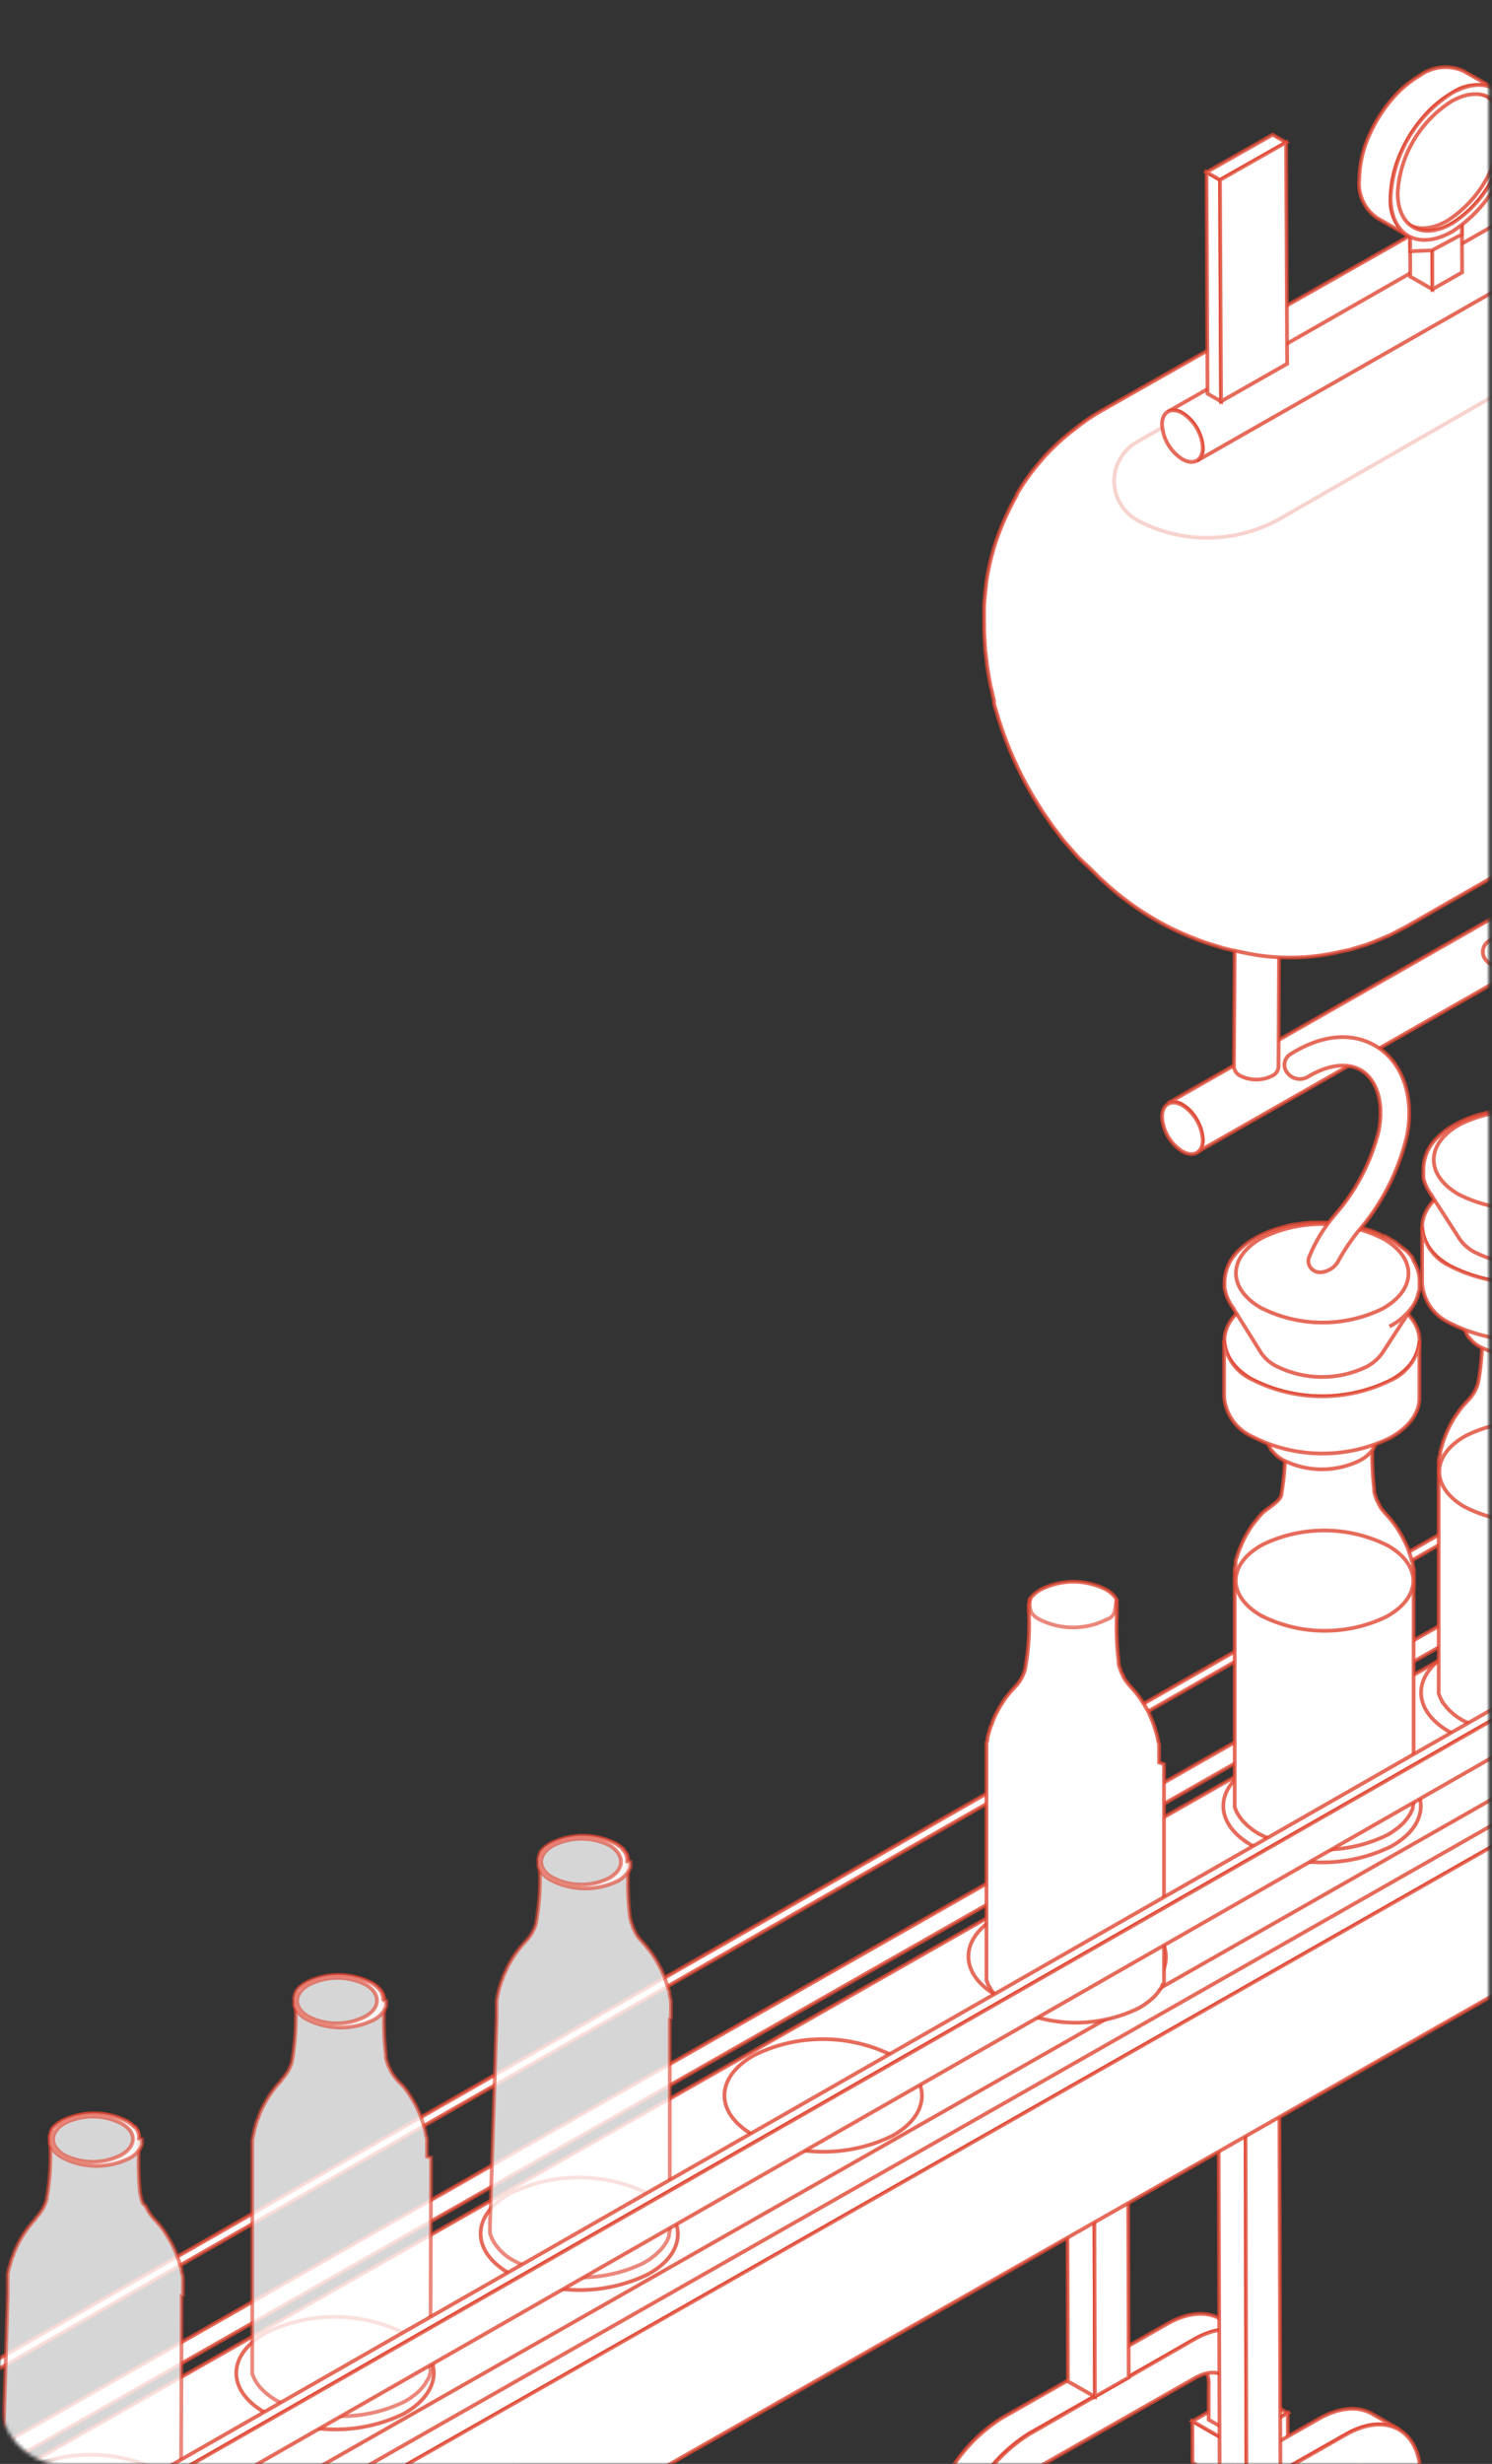
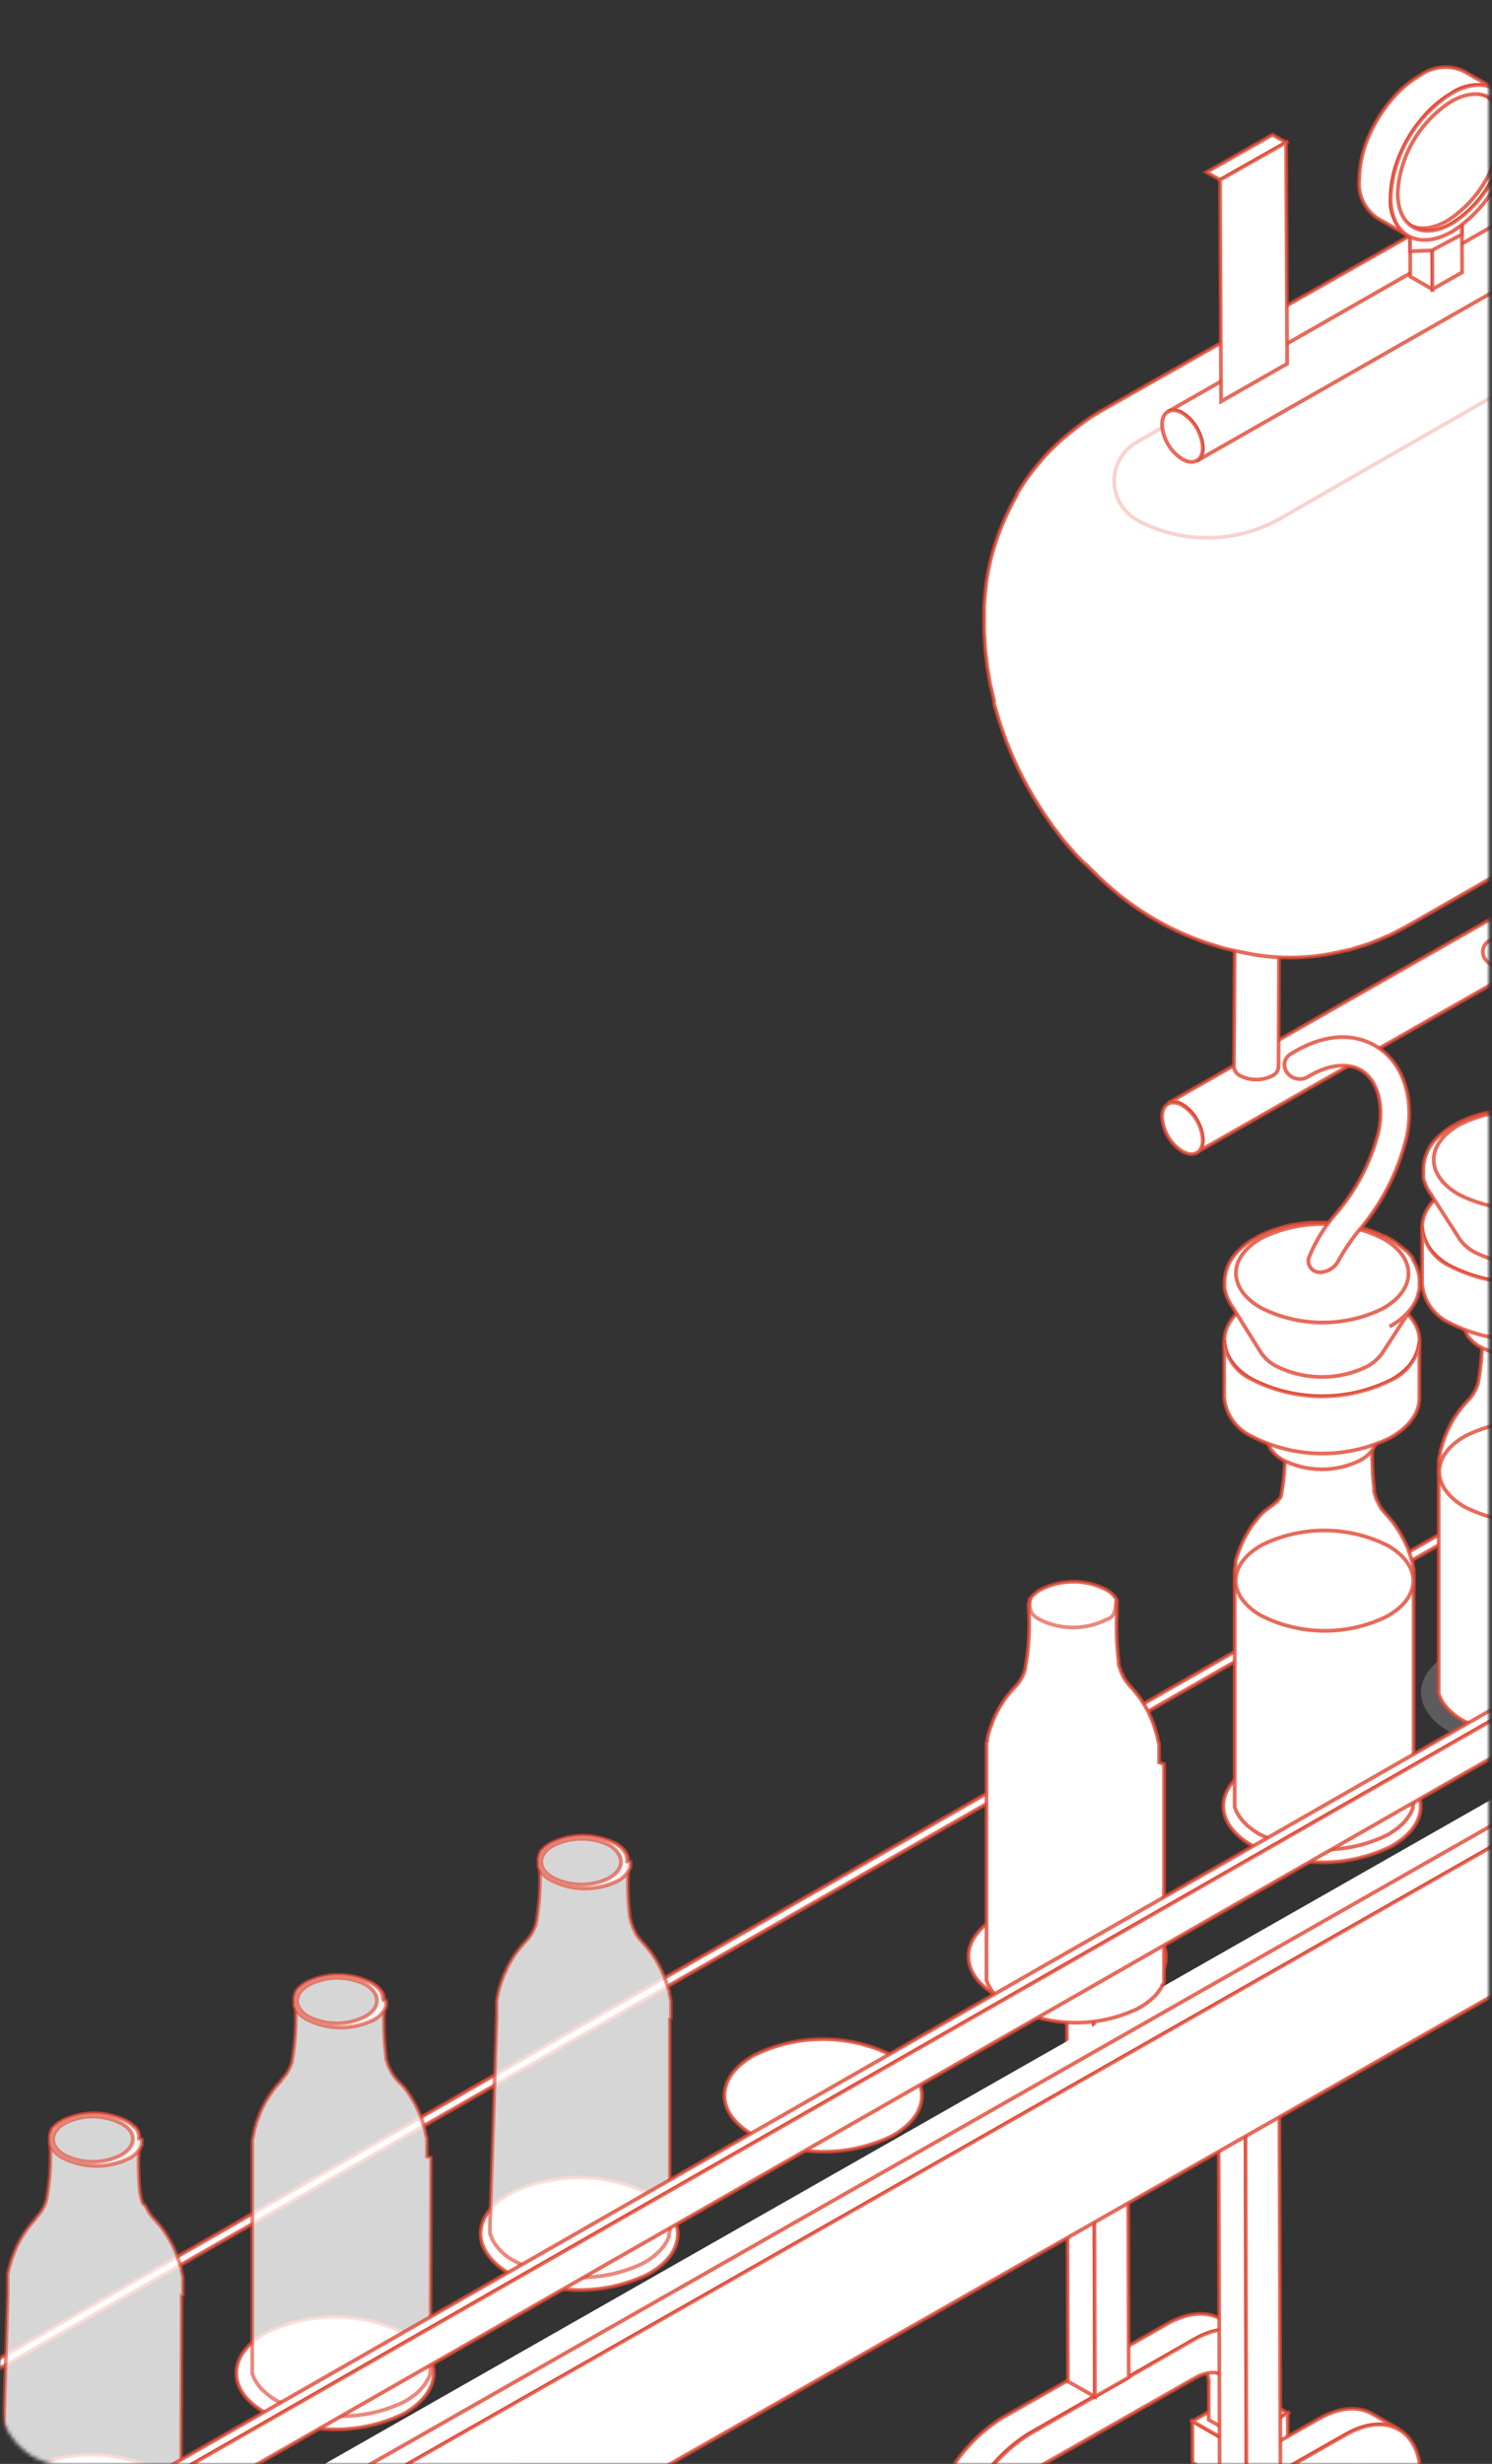
<svg xmlns="http://www.w3.org/2000/svg" width="398" height="657" viewBox="0 0 398 657" fill="none">
  <rect x="0" y="0" width="398" height="657" fill="#333333" stroke="none" />
  <mask id="mask0_1987_28579" style="mask-type:alpha" maskUnits="userSpaceOnUse" x="0" y="0" width="398" height="657">
    <rect width="397.118" height="657" rx="16" fill="#F7F7F7" />
    <rect x="0.402" y="0.402" width="396.314" height="656.196" rx="15.598" stroke="white" stroke-opacity="0.2" stroke-width="0.804" />
  </mask>
  <g mask="url(#mask0_1987_28579)">
    <path d="M328.877 662.83L318.109 656.681L318.074 645.598L328.842 651.781L328.877 662.83Z" fill="white" stroke="#DF4632" stroke-opacity="0.8" stroke-miterlimit="10" />
    <path d="M328.842 651.781L318.074 645.598L332.752 637.253L343.52 643.436L328.842 651.781Z" fill="white" stroke="#DF4632" stroke-opacity="0.8" stroke-miterlimit="10" />
    <path d="M343.521 643.434L343.555 654.483L328.878 662.828L328.844 651.78L343.521 643.434Z" fill="white" stroke="#DF4632" stroke-opacity="0.8" stroke-miterlimit="10" />
    <path d="M329.595 640.226C329.714 638.926 329.486 637.618 328.932 636.433C328.379 635.247 327.519 634.225 326.44 633.469L319.238 629.38C320.327 630.13 321.195 631.15 321.755 632.337C322.315 633.523 322.547 634.835 322.428 636.138V645.227L329.629 649.315L329.595 640.226Z" fill="white" stroke="#DF4632" stroke-opacity="0.8" stroke-miterlimit="10" />
    <path d="M325.515 618.298C321.88 616.237 316.873 616.508 311.352 619.65L267.079 644.855C261.311 648.554 256.51 653.542 253.066 659.412C249.622 665.283 247.632 671.871 247.258 678.642V687.697L254.459 691.819V682.764C254.837 675.99 256.833 669.4 260.283 663.529C263.733 657.658 268.541 652.672 274.315 648.977L318.587 623.772C324.109 620.63 329.115 620.393 332.716 622.42L325.515 618.298Z" fill="white" stroke="#DF4632" stroke-opacity="0.8" stroke-miterlimit="10" />
    <path d="M318.557 623.772C329.531 617.522 338.482 622.556 338.516 634.989V644.044L329.6 649.18V640.226C329.6 633.469 324.696 630.698 318.729 634.111L274.422 659.316C271.283 661.345 268.67 664.07 266.794 667.274C264.918 670.478 263.831 674.071 263.62 677.764V686.819L254.566 691.988V682.933C254.945 676.16 256.94 669.569 260.39 663.698C263.84 657.828 268.648 652.842 274.422 649.146L318.557 623.772Z" fill="white" stroke="#DF4632" stroke-opacity="0.8" stroke-miterlimit="10" />
    <path d="M292.076 639.078L284.874 634.99L284.531 517.782L291.733 521.904L292.076 639.078Z" fill="white" stroke="#DF4632" stroke-opacity="0.8" stroke-miterlimit="10" />
    <path d="M300.753 516.769L301.096 633.942L292.077 639.078L291.734 521.904L300.753 516.769Z" fill="white" stroke="#DF4632" stroke-opacity="0.8" stroke-miterlimit="10" />
    <path d="M369.923 665.534C370.046 664.233 369.819 662.924 369.265 661.738C368.711 660.552 367.85 659.53 366.768 658.776L359.566 654.654C360.642 655.416 361.501 656.438 362.059 657.621C362.618 658.805 362.858 660.11 362.756 661.411V670.635L369.957 674.724L369.923 665.534Z" fill="white" stroke="#DF4632" stroke-opacity="0.8" stroke-miterlimit="10" />
    <path d="M365.979 643.605C362.344 641.544 357.337 641.814 351.816 644.956L307.543 670.162C301.769 673.857 296.961 678.843 293.511 684.714C290.061 690.585 288.066 697.175 287.688 703.949V713.004L294.889 717.126V708.037C295.277 701.269 297.273 694.686 300.715 688.817C304.158 682.949 308.952 677.959 314.711 674.25L359.017 649.078C364.538 645.936 369.545 645.7 373.18 647.727L365.979 643.605Z" fill="white" stroke="#DF4632" stroke-opacity="0.8" stroke-miterlimit="10" />
    <path d="M359.023 649.183C369.962 642.932 378.947 647.966 378.981 660.4V669.455L369.928 674.59V665.535C369.928 658.778 365.024 656.007 359.057 659.42L314.75 684.625C311.598 686.64 308.975 689.362 307.097 692.569C305.219 695.776 304.14 699.376 303.948 703.073V712.128L294.895 717.297V708.209C295.282 701.441 297.278 694.858 300.721 688.989C304.164 683.12 308.957 678.131 314.716 674.421L359.023 649.183Z" fill="white" stroke="#DF4632" stroke-opacity="0.8" stroke-miterlimit="10" />
    <path d="M332.51 664.484L325.343 660.395L325 543.188L332.202 547.31L332.51 664.484Z" fill="white" stroke="#DF4632" stroke-opacity="0.8" stroke-miterlimit="10" />
    <path d="M341.222 542.174L341.565 659.348L332.512 664.484L332.203 547.31L341.222 542.174Z" fill="white" stroke="#DF4632" stroke-opacity="0.8" stroke-miterlimit="10" />
    <path d="M553.634 313.135C553.289 312.97 552.906 312.902 552.525 312.938C552.144 312.974 551.78 313.112 551.473 313.337L-29.521 645.667C-30.396 646.228 -31.122 646.987 -31.641 647.88C-32.16 648.773 -32.456 649.775 -32.504 650.802V653.742C-32.543 654.109 -32.484 654.479 -32.334 654.816C-32.183 655.154 -31.947 655.447 -31.647 655.668L-29.109 657.121C-29.404 656.903 -29.637 656.615 -29.787 656.284C-29.937 655.953 -29.999 655.59 -29.966 655.229V652.12C-29.931 651.097 -29.648 650.097 -29.141 649.204C-28.634 648.311 -27.918 647.55 -27.052 646.984L553.942 314.655C554.244 314.433 554.602 314.296 554.977 314.26C555.352 314.225 555.729 314.291 556.069 314.452L553.634 313.135Z" fill="white" stroke="#DF4632" stroke-opacity="0.8" stroke-miterlimit="10" />
    <path d="M554.044 314.788C555.69 313.842 557.062 314.585 557.062 316.477V319.552C557.007 320.582 556.705 321.585 556.18 322.478C555.656 323.37 554.924 324.128 554.044 324.688M-27.052 657.119C-28.699 658.065 -30.07 657.288 -30.07 655.429V652.321C-30.057 651.254 -29.774 650.207 -29.247 649.275C-28.721 648.343 -27.966 647.555 -27.052 646.982" stroke="#DF4632" stroke-opacity="0.8" stroke-miterlimit="10" />
-     <path d="M554.388 338.442C553.714 338.127 552.965 337.998 552.222 338.069C551.479 338.14 550.77 338.41 550.17 338.848L-28.904 668.576C-30.63 669.685 -32.066 671.182 -33.091 672.945C-34.116 674.707 -34.703 676.683 -34.802 678.712V705.032C-34.871 705.753 -34.745 706.48 -34.438 707.138C-34.131 707.797 -33.653 708.364 -33.053 708.782L-28.081 711.621C-28.677 711.186 -29.146 710.604 -29.441 709.934C-29.736 709.263 -29.846 708.528 -29.761 707.803V681.482C-29.662 679.454 -29.075 677.477 -28.05 675.715C-27.024 673.953 -25.589 672.456 -23.863 671.346L555.245 341.618C555.848 341.187 556.557 340.922 557.298 340.85C558.04 340.779 558.787 340.904 559.463 341.213L554.388 338.442Z" fill="white" stroke="#DF4632" stroke-opacity="0.8" stroke-miterlimit="10" />
    <path d="M579.046 376.688C586.179 372.6 592.008 375.877 592.008 383.952C591.778 388.367 590.49 392.665 588.249 396.494C586.007 400.323 582.877 403.574 579.114 405.982L24.114 721.924C16.947 725.979 11.152 722.702 11.117 714.626C11.35 710.217 12.64 705.925 14.881 702.102C17.122 698.278 20.251 695.033 24.011 692.631L579.046 376.688ZM23.909 719.188C26.925 717.235 29.429 714.607 31.217 711.518C33.005 708.429 34.026 704.968 34.197 701.416C34.197 694.895 29.498 692.259 23.737 695.537C20.721 697.489 18.216 700.117 16.428 703.206C14.64 706.295 13.619 709.757 13.449 713.309C13.449 719.863 18.147 722.465 23.943 719.188H23.909Z" fill="white" />
-     <path d="M549.073 353.036C547.596 352.357 545.961 352.081 544.339 352.235C542.716 352.39 541.166 352.969 539.848 353.915L-15.186 670.026C-18.939 672.436 -22.062 675.684 -24.302 679.505C-26.542 683.327 -27.837 687.615 -28.08 692.022C-28.231 693.59 -27.962 695.171 -27.3 696.605C-26.639 698.04 -25.607 699.279 -24.308 700.198L14.889 722.802C13.58 721.892 12.54 720.655 11.877 719.218C11.214 717.781 10.952 716.195 11.117 714.625C11.349 710.216 12.639 705.924 14.88 702.101C17.122 698.277 20.251 695.032 24.011 692.63L579.045 376.687C580.353 375.736 581.896 375.15 583.513 374.989C585.13 374.829 586.762 375.1 588.236 375.775L549.073 353.036Z" fill="white" stroke="#DF4632" stroke-opacity="0.8" stroke-miterlimit="10" />
    <path d="M608.335 368.917C607.657 368.615 606.911 368.494 606.171 368.565C605.431 368.636 604.723 368.897 604.117 369.323L25.043 699.084C23.317 700.194 21.881 701.691 20.856 703.453C19.831 705.215 19.244 707.192 19.145 709.22L19.145 735.541C19.099 736.257 19.243 736.972 19.561 737.618C19.88 738.263 20.363 738.816 20.962 739.223L25.935 742.061C25.35 741.615 24.898 741.022 24.627 740.344C24.355 739.666 24.274 738.929 24.392 738.21L24.392 711.89C24.489 709.857 25.079 707.876 26.111 706.113C27.143 704.35 28.587 702.855 30.325 701.753L609.398 372.026C610.001 371.594 610.709 371.329 611.451 371.258C612.193 371.186 612.94 371.311 613.616 371.62L608.335 368.917Z" fill="white" stroke="#DF4632" stroke-opacity="0.8" stroke-miterlimit="10" />
    <path d="M609.122 372.195C612.551 370.337 615.055 371.824 615.055 375.574V401.894C614.958 403.924 614.373 405.901 613.347 407.664C612.322 409.426 610.885 410.923 609.156 412.03L30.151 741.589C26.894 743.448 24.219 741.961 24.219 738.211L24.219 711.891C24.316 709.858 24.906 707.877 25.938 706.114C26.97 704.351 28.414 702.856 30.151 701.754L609.122 372.195Z" fill="white" stroke="#DF4632" stroke-opacity="0.8" stroke-miterlimit="10" />
    <g style="mix-blend-mode:multiply">
      <path d="M303.054 532.614C297.253 535.434 290.856 536.858 284.388 536.77C277.92 536.682 271.566 535.084 265.846 532.107C255.558 526.161 255.935 516.633 266.36 510.889C272.15 508.049 278.542 506.601 285.01 506.666C291.477 506.73 297.838 508.305 303.568 511.261C313.719 517.342 313.479 526.87 303.054 532.614Z" fill="white" />
      <path d="M303.054 532.614C297.253 535.434 290.856 536.858 284.388 536.77C277.92 536.682 271.566 535.084 265.846 532.107C255.558 526.161 255.935 516.633 266.36 510.889C272.15 508.049 278.542 506.601 285.01 506.666C291.477 506.73 297.838 508.305 303.568 511.261C313.719 517.342 313.479 526.87 303.054 532.614Z" stroke="#DF4632" stroke-opacity="0.8" stroke-miterlimit="10" />
    </g>
    <path d="M309.201 469.956C309.201 469.619 309.201 469.213 309.201 468.909V467.828C309.201 467.49 309.201 467.017 309.201 466.679V465.598C309.201 465.26 309.201 464.821 308.995 464.483L308.79 463.402C308.79 463.064 308.584 462.625 308.515 462.287L308.207 461.273L307.864 460.158L307.486 459.145L307.041 458.063L306.595 457.084C306.595 456.746 306.218 456.34 306.08 456.002L305.566 455.09L304.914 454.043L304.331 453.13C303.851 452.455 303.817 452.387 302.96 451.306L302.137 450.326L301.417 449.549L300.456 448.366L300.011 447.691L299.668 447.116C299.668 446.846 299.359 446.474 299.256 446.204L298.947 445.495C298.947 445.224 298.742 444.819 298.639 444.549L298.399 443.704C298.399 443.467 298.399 443.231 298.399 442.994C297.913 438.936 297.752 434.847 297.919 430.763C297.919 429.986 297.919 429.175 297.919 428.331C297.936 428.128 297.936 427.925 297.919 427.723C297.903 427.633 297.903 427.542 297.919 427.452C297.919 427.452 297.919 427.081 297.919 426.912C297.905 426.822 297.905 426.731 297.919 426.641C297.796 426.38 297.646 426.13 297.473 425.898V425.898C297.297 425.658 297.102 425.432 296.89 425.222V425.222L296.307 424.682L296.033 424.479C295.724 424.276 295.415 424.04 295.038 423.837C292.35 422.471 289.369 421.758 286.345 421.758C283.32 421.758 280.339 422.471 277.651 423.837C277.28 424.035 276.924 424.261 276.588 424.513L276.314 424.716C276.036 424.935 275.772 425.172 275.525 425.425V425.425C275.3 425.644 275.094 425.882 274.908 426.135V426.337L274.599 426.912V427.148C274.5 427.34 274.431 427.545 274.394 427.756C274.394 427.756 274.394 427.756 274.394 427.959C274.375 428.218 274.375 428.478 274.394 428.736V428.736V428.905C274.747 434.341 274.424 439.798 273.433 445.157C272.939 446.954 271.982 448.595 270.656 449.921V449.921L269.97 450.664L269.284 451.475L268.495 452.421L267.878 453.299C267.672 453.604 267.398 454.009 267.226 454.313L266.643 455.225L266.095 456.273L265.58 457.219L265.1 458.3L264.689 459.28C264.689 459.618 264.414 460.057 264.277 460.395L263.968 461.408L263.626 462.523L263.386 463.571C263.386 463.909 263.386 464.348 263.145 464.686V465.767C263.145 466.105 263.145 466.544 263.145 466.916V467.963C263.145 468.301 263.145 468.774 263.145 469.112C263.145 469.45 263.145 469.889 263.145 470.193V525.536C263.145 525.739 263.145 525.942 263.145 526.144C263.129 526.347 263.129 526.55 263.145 526.753C263.145 526.989 263.145 527.226 263.145 527.462C263.145 527.699 263.145 527.867 263.145 528.07L263.454 528.78C263.454 528.78 263.454 529.151 263.694 529.354C263.811 529.591 263.949 529.817 264.106 530.03L264.414 530.604L264.963 531.314L265.374 531.821L266.095 532.564L266.575 533.003C266.881 533.279 267.201 533.538 267.535 533.78L267.946 534.118C268.477 534.494 269.026 534.844 269.593 535.166C274.849 537.854 280.673 539.286 286.595 539.344C292.517 539.403 298.37 538.087 303.68 535.503C304.297 535.166 304.846 534.828 305.395 534.456L305.806 534.152L306.869 533.341L307.315 532.936L308.104 532.192L308.515 531.719L309.133 530.976C309.133 530.773 309.338 530.604 309.475 530.435C309.613 530.266 309.784 529.962 309.921 529.692C310.058 529.422 309.921 529.32 310.196 529.151C310.47 528.982 310.436 528.645 310.504 528.408C310.573 528.172 310.504 528.003 310.504 527.8C310.52 527.564 310.52 527.327 310.504 527.09C310.521 526.888 310.521 526.685 310.504 526.482C310.523 526.235 310.523 525.986 310.504 525.739V525.739V470.396L309.201 469.956Z" fill="white" stroke="#DF4632" stroke-opacity="0.8" stroke-miterlimit="10" />
    <path opacity="0.8" d="M274.484 426.027C275.146 427.61 273.618 429.975 277.37 431.861C280.121 433.243 283.165 433.964 286.252 433.964C289.34 433.964 292.384 433.243 295.134 431.861C298.166 430.915 297.221 428.182 297.877 426.597" stroke="#DF4632" stroke-opacity="0.8" stroke-miterlimit="10" />
    <path d="M237.968 569.547C232.175 572.374 225.787 573.816 219.323 573.758C212.858 573.699 206.499 572.14 200.76 569.209C190.472 563.228 190.849 553.734 201.274 547.957C207.064 545.116 213.456 543.669 219.924 543.734C226.392 543.798 232.752 545.373 238.482 548.328C248.599 554.309 248.393 563.803 237.968 569.547Z" fill="white" stroke="#DF4632" stroke-opacity="0.8" stroke-miterlimit="10" />
    <path d="M172.843 606.438C167.047 609.26 160.658 610.696 154.194 610.632C147.729 610.567 141.371 609.003 135.635 606.066C125.518 600.086 125.758 590.592 136.183 584.814C141.979 581.992 148.368 580.555 154.832 580.62C161.297 580.684 167.655 582.249 173.391 585.186C183.508 591.234 183.268 600.728 172.843 606.438Z" fill="white" stroke="#DF4632" stroke-opacity="0.8" stroke-miterlimit="10" />
    <path opacity="0.8" d="M178.98 538.123V537.042V535.961C178.98 535.623 178.98 535.15 178.98 534.812V533.765C178.931 533.378 178.862 532.995 178.774 532.616L178.569 531.568C178.569 531.23 178.569 530.757 178.294 530.42L178.02 529.406L177.643 528.291L177.265 527.277C177.265 526.973 176.957 526.534 176.82 526.196L176.408 525.216L175.859 524.169L175.345 523.223L174.728 522.176L174.145 521.297C173.711 520.653 173.242 520.032 172.739 519.439C172.495 519.109 172.231 518.793 171.95 518.493C171.71 518.256 171.436 517.918 171.23 517.682C170.87 517.312 170.538 516.916 170.235 516.499L169.789 515.857L169.447 515.249C169.447 514.979 169.172 514.641 169.035 514.371L168.761 513.661C168.761 513.357 168.521 512.985 168.418 512.681L168.212 511.837C168.131 511.606 168.073 511.369 168.041 511.127C167.554 507.069 167.394 502.979 167.56 498.896C167.56 498.153 167.56 497.308 167.56 496.464C167.56 496.261 167.56 496.058 167.56 495.855V495.585C167.519 495.401 167.461 495.22 167.389 495.045V494.808C167.272 494.539 167.135 494.279 166.977 494.031V494.031C166.824 493.765 166.627 493.525 166.394 493.321V493.152L165.811 492.646L165.537 492.443C165.231 492.199 164.911 491.973 164.577 491.767C161.9 490.383 158.927 489.646 155.904 489.616C152.881 489.587 149.894 490.266 147.19 491.598C146.807 491.807 146.44 492.044 146.093 492.308L145.819 492.477L145.03 493.186C144.806 493.419 144.599 493.667 144.413 493.93V494.132L144.104 494.673V494.943L143.898 495.518C143.898 495.518 143.898 495.518 143.898 495.72C143.865 495.978 143.865 496.239 143.898 496.497V496.497V496.7C144.255 502.134 143.944 507.591 142.972 512.952C142.436 514.739 141.472 516.373 140.16 517.716V517.716L139.474 518.459L138.788 519.27C138.548 519.574 138.24 519.946 138.034 520.25L137.382 521.128C137.177 521.398 136.937 521.804 136.731 522.108L136.182 523.054C135.976 523.358 135.771 523.764 135.599 524.068L135.119 525.047C135.119 525.352 134.776 525.791 134.639 526.095L134.193 527.108C134.193 527.413 133.919 527.852 133.816 528.19L133.473 529.203L133.13 530.318L132.89 531.366L132.65 532.481L132.479 533.562C132.479 533.9 132.479 534.373 132.479 534.711V535.792C132.479 536.13 132.479 536.569 132.479 536.94V538.022L130.695 593.399C130.695 593.635 130.695 593.804 130.695 594.041C130.695 594.277 130.695 594.446 130.695 594.649C130.695 594.851 130.695 595.122 130.695 595.325C130.695 595.527 130.695 595.73 130.867 595.933C130.943 596.175 131.035 596.412 131.141 596.642C131.206 596.839 131.287 597.031 131.381 597.217L131.793 597.926C131.895 598.114 132.009 598.294 132.136 598.467C132.296 598.719 132.48 598.957 132.684 599.176C132.811 599.353 132.948 599.523 133.096 599.683C133.318 599.947 133.559 600.195 133.816 600.426L134.262 600.866C134.566 601.143 134.887 601.402 135.222 601.643L135.668 601.981C136.275 602.377 136.904 602.738 137.554 603.062C142.812 605.761 148.641 607.202 154.57 607.266C160.498 607.331 166.359 606.018 171.676 603.433L173.356 602.386L173.802 602.048L174.831 601.271L175.276 600.832C175.556 600.602 175.819 600.353 176.065 600.088C176.22 599.947 176.358 599.788 176.477 599.615L177.094 598.872C177.228 598.705 177.343 598.524 177.437 598.332C177.617 598.097 177.777 597.848 177.917 597.588C177.982 597.402 178.063 597.221 178.157 597.048C178.28 596.809 178.384 596.56 178.466 596.304C178.481 596.113 178.481 595.921 178.466 595.73L178.671 594.987C178.671 594.784 178.671 594.581 178.671 594.378C178.671 594.176 178.671 593.905 178.671 593.669C178.671 593.432 178.671 593.669 178.671 593.669V538.36L178.98 538.123Z" fill="white" stroke="#DF4632" stroke-opacity="0.8" stroke-miterlimit="10" />
    <path opacity="0.8" d="M162.423 500.821C160.079 501.969 157.492 502.552 154.875 502.523C152.258 502.494 149.685 501.852 147.368 500.652C143.288 498.253 143.39 494.401 147.608 492.07C149.941 490.903 152.52 490.296 155.136 490.296C157.752 490.296 160.331 490.903 162.663 492.07C166.744 494.638 166.641 498.489 162.423 500.821ZM167.293 496.327C167.293 496.124 167.293 495.922 167.293 495.719V495.449C167.251 495.264 167.194 495.083 167.121 494.908V494.672C166.998 494.406 166.86 494.146 166.71 493.894V493.894C166.556 493.628 166.359 493.388 166.127 493.185V493.185V493.016L165.544 492.509L165.269 492.306C164.964 492.062 164.643 491.837 164.309 491.631C161.632 490.247 158.66 489.509 155.637 489.48C152.614 489.451 149.627 490.13 146.923 491.462C146.539 491.671 146.172 491.908 145.825 492.171L145.551 492.34L144.762 493.05C144.538 493.282 144.332 493.531 144.145 493.793V493.996L143.836 494.536V494.807L143.63 495.381C143.63 495.381 143.63 495.381 143.63 495.584C143.597 495.842 143.597 496.103 143.63 496.361V496.361V497.712C144.261 499.314 145.487 500.619 147.06 501.361C149.79 502.767 152.819 503.518 155.9 503.553C158.981 503.588 162.026 502.907 164.789 501.564C166.317 500.763 167.525 499.477 168.219 497.915V496.428L167.293 496.327Z" fill="white" stroke="#DF4632" stroke-opacity="0.8" stroke-miterlimit="10" />
    <g style="mix-blend-mode:multiply">
      <path d="M107.749 643.604C101.953 646.426 95.564 647.863 89.1 647.798C82.636 647.734 76.278 646.17 70.541 643.233C60.253 637.252 60.63 627.758 71.055 621.981C76.851 619.159 83.24 617.722 89.705 617.786C96.169 617.851 102.527 619.415 108.264 622.352C118.414 628.164 118.174 637.658 107.749 643.604Z" fill="white" />
      <path d="M107.749 643.604C101.953 646.426 95.564 647.863 89.1 647.798C82.636 647.734 76.278 646.17 70.541 643.233C60.253 637.252 60.63 627.758 71.055 621.981C76.851 619.159 83.24 617.722 89.705 617.786C96.169 617.851 102.527 619.415 108.264 622.352C118.414 628.164 118.174 637.658 107.749 643.604Z" stroke="#DF4632" stroke-opacity="0.8" stroke-miterlimit="10" />
    </g>
    <path opacity="0.8" d="M113.889 575.051C113.889 574.713 113.889 574.307 113.889 574.003V572.922C113.889 572.55 113.889 572.111 113.889 571.773V570.692C113.889 570.354 113.889 569.881 113.684 569.543L113.478 568.496C113.478 568.158 113.272 567.685 113.204 567.381L112.895 566.334L112.552 565.219L112.175 564.205L111.729 563.124L111.283 562.144L110.769 561.097L110.22 560.151L109.603 559.137L109.02 558.225C108.54 557.515 108.505 557.481 107.648 556.366L106.688 555.42L105.968 554.643C105.627 554.254 105.306 553.848 105.008 553.427L104.562 552.785L104.219 552.177C104.219 551.907 103.91 551.569 103.807 551.298L103.499 550.589L103.19 549.609L102.95 548.764C102.95 548.562 102.95 548.325 102.95 548.089C102.466 544.03 102.306 539.941 102.47 535.858C102.47 535.081 102.47 534.27 102.47 533.425C102.487 533.223 102.487 533.019 102.47 532.817C102.47 532.817 102.47 532.817 102.47 532.58C102.417 532.384 102.348 532.192 102.264 532.006C102.264 532.006 102.264 532.006 102.264 531.769C102.141 531.507 101.992 531.258 101.818 531.026C101.643 530.775 101.448 530.538 101.235 530.317V530.317L100.652 529.776L100.378 529.573C100.066 529.321 99.734 529.095 99.383 528.898C96.704 527.521 93.732 526.789 90.711 526.759C87.689 526.73 84.703 527.405 81.997 528.729L80.9 529.438L80.659 529.641C80.374 529.839 80.11 530.066 79.871 530.317V530.317L79.288 531.06V531.263C79.172 531.435 79.069 531.616 78.979 531.803V532.074C78.886 532.255 78.817 532.448 78.773 532.648V532.851C78.758 533.109 78.758 533.369 78.773 533.628V533.628C79.113 539.062 78.802 544.517 77.847 549.879C77.306 551.672 76.329 553.307 75.001 554.643V554.812L74.315 555.556L73.595 556.366C73.389 556.67 73.081 557.042 72.841 557.346L72.223 558.225C72.018 558.529 71.743 558.934 71.572 559.238L70.989 560.151L70.44 561.164L69.926 562.144L69.446 563.191L69.034 564.205C69.034 564.509 68.76 564.948 68.623 565.286L68.28 566.3C68.28 566.638 68.074 567.077 67.971 567.415L67.731 568.462C67.731 568.8 67.559 569.273 67.491 569.611L67.285 570.658C67.285 570.996 67.285 571.469 67.285 571.807V572.888C67.285 573.226 67.285 573.699 67.285 574.037C67.285 574.375 67.285 574.78 67.285 575.118L67.285 630.462C67.285 630.664 67.285 630.867 67.285 631.07C67.285 631.272 67.285 631.475 67.285 631.678C67.285 631.881 67.285 632.151 67.285 632.387C67.285 632.624 67.285 632.759 67.285 632.962L67.594 633.671C67.653 633.871 67.734 634.063 67.834 634.246C67.945 634.496 68.083 634.734 68.245 634.955L68.554 635.496L69.103 636.205L69.514 636.746L70.234 637.455L70.715 637.895C71.012 638.18 71.333 638.44 71.675 638.672L72.086 639.01C72.616 639.397 73.165 639.758 73.732 640.091C78.988 642.78 84.813 644.211 90.735 644.27C96.657 644.329 102.51 643.013 107.82 640.429C108.437 640.091 108.986 639.753 109.534 639.381L109.946 639.043C110.314 638.804 110.669 638.544 111.009 638.266L111.455 637.861C111.729 637.591 112.003 637.354 112.243 637.084L112.655 636.611L113.272 635.867L113.615 635.361C113.615 635.09 113.924 634.854 114.061 634.617L114.335 634.043C114.459 633.804 114.562 633.555 114.644 633.3C114.644 633.3 114.644 632.928 114.815 632.725C114.835 632.478 114.835 632.229 114.815 631.982C114.832 631.791 114.832 631.599 114.815 631.408C114.832 631.16 114.832 630.912 114.815 630.664L114.987 575.321L113.889 575.051Z" fill="white" stroke="#DF4632" stroke-opacity="0.8" stroke-miterlimit="10" />
    <path opacity="0.8" d="M97.334 537.752C95.003 538.926 92.424 539.538 89.806 539.538C87.189 539.538 84.609 538.926 82.279 537.752C78.164 535.353 78.266 531.501 82.485 529.17C84.817 528.003 87.396 527.396 90.012 527.396C92.628 527.396 95.207 528.003 97.539 529.17C101.654 531.569 101.552 535.488 97.334 537.752ZM102.169 533.258C102.186 533.056 102.186 532.852 102.169 532.65C102.169 532.65 102.169 532.65 102.169 532.413C102.116 532.217 102.047 532.025 101.963 531.839C101.963 531.839 101.963 531.839 101.963 531.602C101.827 531.347 101.678 531.099 101.517 530.859V530.859C101.342 530.608 101.147 530.371 100.934 530.15V530.15L100.351 529.609L100.077 529.406C99.765 529.154 99.433 528.928 99.082 528.731C96.403 527.354 93.431 526.622 90.41 526.592C87.388 526.563 84.402 527.238 81.696 528.562L80.599 529.271L80.358 529.474C80.073 529.672 79.809 529.899 79.57 530.15V530.15L78.987 530.893V531.096C78.871 531.268 78.768 531.449 78.678 531.636V531.907C78.585 532.088 78.516 532.281 78.472 532.481V532.684C78.457 532.942 78.457 533.202 78.472 533.461V534.812C79.134 536.395 80.351 537.69 81.902 538.461C84.635 539.862 87.665 540.607 90.746 540.636C93.826 540.665 96.871 539.978 99.631 538.63C101.182 537.859 102.399 536.564 103.06 534.981C103.06 534.474 103.06 534.035 103.06 533.528C103.06 533.528 102.169 533.326 102.169 533.258V533.258Z" fill="white" stroke="#DF4632" stroke-opacity="0.8" stroke-miterlimit="10" />
    <g style="mix-blend-mode:multiply">
      <path d="M42.667 680.368C36.877 683.208 30.486 684.656 24.018 684.591C17.55 684.526 11.19 682.952 5.459 679.996C-4.829 674.05 -4.452 664.522 5.973 658.778C11.764 655.938 18.155 654.49 24.623 654.555C31.091 654.62 37.451 656.194 43.181 659.15C53.298 665.096 53.092 674.624 42.667 680.368Z" fill="white" />
      <path d="M42.667 680.368C36.877 683.208 30.486 684.656 24.018 684.591C17.55 684.526 11.19 682.952 5.459 679.996C-4.829 674.05 -4.452 664.522 5.973 658.778C11.764 655.938 18.155 654.49 24.623 654.555C31.091 654.62 37.451 656.194 43.181 659.15C53.298 665.096 53.092 674.624 42.667 680.368Z" stroke="#DF4632" stroke-opacity="0.8" stroke-miterlimit="10" />
    </g>
    <path opacity="0.8" d="M48.802 612.015C48.802 611.677 48.802 611.271 48.802 610.967V609.886C48.802 609.548 48.802 609.075 48.802 608.737V607.656C48.802 607.318 48.802 606.845 48.63 606.507L48.39 605.46C48.39 605.122 48.39 604.683 48.116 604.345L47.842 603.297C47.842 602.96 47.602 602.52 47.464 602.183L47.121 601.203L46.676 600.088L46.23 599.108L45.681 598.06L45.167 597.114L44.55 596.101L43.967 595.189C43.486 594.513 43.452 594.445 42.595 593.33L41.772 592.384L41.052 591.607C40.709 591.231 40.388 590.837 40.091 590.425L39.646 589.749L39.303 589.141L38.857 588.262L38.102 587.519L37.759 586.539L37.554 585.694C37.554 585.492 37.554 585.255 37.382 585.019C36.97 580.91 36.867 576.776 37.074 572.653V570.22C37.092 570.006 37.092 569.792 37.074 569.578C37.088 569.5 37.088 569.42 37.074 569.341C37.032 569.146 36.975 568.954 36.902 568.767V568.531C36.792 568.269 36.654 568.02 36.491 567.787V567.787C36.33 567.535 36.146 567.297 35.942 567.078H35.77L35.187 566.537L34.947 566.334L33.953 565.659C31.271 564.29 28.3 563.562 25.28 563.533C22.26 563.503 19.275 564.174 16.566 565.49L15.469 566.199L15.229 566.402C14.933 566.6 14.657 566.826 14.406 567.078V567.078C14.193 567.299 13.998 567.536 13.823 567.787C13.813 567.854 13.813 567.923 13.823 567.99C13.694 568.167 13.59 568.36 13.514 568.564C13.503 568.643 13.503 568.722 13.514 568.801L13.309 569.409C13.312 569.465 13.312 569.522 13.309 569.578C13.278 569.836 13.278 570.097 13.309 570.355V570.355C13.684 575.789 13.373 581.248 12.383 586.607C11.854 588.397 10.889 590.033 9.57 591.371V591.54C9.369 591.81 9.139 592.059 8.885 592.283L8.199 593.128L7.444 594.074L6.827 594.952L6.141 595.966L5.593 596.878L5.01 597.925L4.529 598.871L4.049 599.953L3.638 600.932C3.638 601.27 3.329 601.676 3.226 602.014L2.883 603.027C2.883 603.365 2.678 603.838 2.575 604.176L2.3 605.19L2.06 606.338L2.06 607.386C2.06 607.724 2.06 608.197 2.06 608.534V609.616C2.06 609.954 2.06 610.427 2.06 610.764C2.06 611.102 2.06 611.542 2.06 611.846L0.38 667.256C0.363 667.459 0.363 667.662 0.38 667.865C0.363 668.067 0.363 668.27 0.38 668.473C0.421 668.713 0.478 668.95 0.551 669.182C0.532 669.373 0.532 669.566 0.551 669.757C0.628 669.999 0.719 670.236 0.826 670.466C0.921 670.663 1.001 670.866 1.066 671.074L1.477 671.75L1.82 672.324L2.369 673.034L2.78 673.541L3.501 674.25L3.946 674.723L4.907 675.467L5.352 675.838L6.964 676.886C12.247 679.608 18.109 681.058 24.07 681.116C30.03 681.175 35.921 679.841 41.257 677.224C41.84 676.886 42.423 676.548 42.938 676.176L43.383 675.838C43.741 675.598 44.084 675.339 44.412 675.061L44.858 674.656L45.681 673.912L46.093 673.406C46.306 673.173 46.501 672.924 46.676 672.662L47.019 672.156L47.499 671.412C47.593 671.227 47.673 671.035 47.739 670.838C47.867 670.608 47.981 670.371 48.082 670.128C48.098 669.926 48.098 669.723 48.082 669.52C48.166 669.288 48.235 669.051 48.287 668.811C48.287 668.608 48.287 668.405 48.287 668.202C48.304 667.955 48.304 667.707 48.287 667.459V667.459L48.459 612.116L48.802 612.015Z" fill="white" stroke="#DF4632" stroke-opacity="0.8" stroke-miterlimit="10" />
    <path opacity="0.8" d="M32.242 574.68C29.909 575.846 27.33 576.454 24.714 576.454C22.098 576.454 19.52 575.846 17.187 574.68C13.072 572.247 13.175 568.395 17.393 566.064C19.736 564.916 22.323 564.332 24.941 564.362C27.558 564.391 30.131 565.033 32.447 566.233C36.528 568.497 36.46 572.349 32.242 574.68ZM37.077 570.22C37.096 570.006 37.096 569.792 37.077 569.578C37.092 569.5 37.092 569.42 37.077 569.341C37.036 569.146 36.978 568.954 36.906 568.767V568.531C36.795 568.269 36.657 568.02 36.494 567.787V567.787C36.333 567.535 36.15 567.297 35.945 567.078H35.774L35.191 566.537L34.951 566.334L33.956 565.659C31.274 564.29 28.303 563.562 25.283 563.533C22.263 563.503 19.279 564.174 16.57 565.49L15.472 566.199L15.232 566.402C14.936 566.6 14.66 566.826 14.409 567.078V567.078C14.196 567.299 14.002 567.536 13.826 567.787C13.816 567.854 13.816 567.923 13.826 567.99C13.697 568.167 13.593 568.36 13.518 568.564C13.506 568.643 13.506 568.722 13.518 568.801L13.312 569.409C13.315 569.465 13.315 569.522 13.312 569.578C13.281 569.836 13.281 570.097 13.312 570.355V570.355V571.707C13.968 573.292 15.187 574.589 16.741 575.356C19.474 576.756 22.505 577.501 25.585 577.53C28.666 577.56 31.71 576.873 34.471 575.525C36.019 574.751 37.236 573.456 37.9 571.876V570.423L37.077 570.22Z" fill="white" stroke="#DF4632" stroke-opacity="0.8" stroke-miterlimit="10" />
    <path d="M473.971 212.043C473.44 210.824 472.736 209.687 471.879 208.664C471.197 207.882 470.385 207.219 469.478 206.705C468.933 206.306 468.289 206.057 467.614 205.986C466.939 205.915 466.256 206.023 465.638 206.299L311.559 294.146C312.18 293.865 312.866 293.752 313.547 293.817C314.228 293.882 314.879 294.124 315.434 294.517C316.322 295.044 317.12 295.705 317.8 296.477C318.674 297.487 319.38 298.628 319.892 299.856C320.493 301.127 320.82 302.508 320.852 303.91C320.903 304.562 320.781 305.217 320.498 305.809C320.216 306.401 319.782 306.911 319.24 307.289L473.319 219.442C473.86 219.065 474.291 218.554 474.568 217.961C474.845 217.368 474.958 216.714 474.897 216.064C474.865 214.676 474.55 213.308 473.971 212.043V212.043Z" fill="white" stroke="#DF4632" stroke-opacity="0.8" stroke-miterlimit="10" />
    <path d="M315.433 294.721C317.009 295.738 318.32 297.106 319.261 298.714C320.202 300.322 320.747 302.125 320.851 303.978C320.851 307.357 318.382 308.708 315.399 307.019C313.822 306.011 312.51 304.65 311.568 303.047C310.626 301.444 310.082 299.644 309.98 297.795C309.98 294.383 312.45 293.031 315.433 294.721Z" fill="white" stroke="#DF4632" stroke-opacity="0.8" stroke-miterlimit="10" />
    <path d="M341.361 213.935L341.052 284.482C341.012 284.997 340.831 285.492 340.529 285.914C340.227 286.336 339.816 286.67 339.337 286.881C338.029 287.532 336.585 287.87 335.119 287.87C333.654 287.87 332.209 287.532 330.901 286.881C330.418 286.663 330.002 286.324 329.695 285.896C329.388 285.469 329.201 284.97 329.152 284.449L329.598 213.901C329.647 214.422 329.834 214.922 330.141 215.349C330.448 215.776 330.864 216.116 331.347 216.334C332.649 216.984 334.088 217.323 335.548 217.323C337.008 217.323 338.447 216.984 339.749 216.334C340.229 216.122 340.644 215.788 340.951 215.366C341.259 214.945 341.447 214.451 341.498 213.935H341.361Z" fill="white" stroke="#DF4632" stroke-opacity="0.8" stroke-miterlimit="10" />
    <path d="M531.272 112.303L530.689 107.505C530.689 106.964 530.689 106.39 530.414 105.782V105.106L529.934 102.437L529.557 100.849C529.386 100.038 529.18 99.261 528.974 98.45V97.842C528.974 97.2 528.597 96.423 528.357 95.68C526.002 87.447 522.542 79.561 518.069 72.231C517.383 71.083 516.491 69.731 515.806 68.65V68.447L515.325 67.771L513.371 64.933C512.548 63.818 511.382 62.365 510.524 61.251L507.575 57.872C506.649 56.791 505.278 55.405 504.317 54.493L502.706 52.905L501.059 51.283L499.516 49.932L498.933 49.425L497.15 47.871L496.533 47.398L494.269 45.641L493.344 44.931L492.898 44.627L492.555 44.357C491.355 43.478 490.086 42.634 488.748 41.789L488.508 41.62H488.302C476.287 33.676 462.02 29.701 447.562 30.268H447.082L442.315 30.707C440.121 31.045 437.206 31.619 435.011 32.092L430.416 33.41C428.358 34.153 425.649 35.268 423.557 36.147L419.236 38.377L293.38 109.769C290.968 111.172 288.674 112.765 286.522 114.533C285.802 115.073 285.116 115.614 284.396 116.222L283.538 116.932L282.99 117.438C282.064 118.249 281.172 119.128 280.246 120.04L279.217 121.121L278.874 121.459L277.537 123.013C275.192 125.714 273.103 128.62 271.296 131.697V131.899C271.229 132.052 271.149 132.199 271.056 132.339C269.958 134.298 268.895 136.393 267.901 138.657L267.421 139.738L267.146 140.414C266.666 141.596 266.186 142.846 265.74 144.164C264.47 147.958 263.563 151.86 263.031 155.821V156.091C262.791 157.915 262.62 159.74 262.517 161.598C262.5 161.868 262.5 162.139 262.517 162.409V163.862C262.517 164.267 262.517 164.639 262.517 165.044V167.308C262.517 169.031 262.722 171.329 262.791 173.086L263.1 175.654L263.34 177.782C263.58 179.303 263.957 181.364 264.231 182.884L264.506 183.965C264.711 184.911 264.917 185.857 265.157 186.803V187.445C265.157 187.884 265.397 188.357 265.534 188.864C265.843 189.912 266.117 190.959 266.46 192.006C268.691 199.079 271.728 205.88 275.514 212.279L275.857 212.853C276.577 214.036 277.571 215.556 278.291 216.705L280.863 220.421C281.686 221.536 282.852 222.989 283.675 224.104L286.625 227.483C287.585 228.564 288.957 229.949 290.054 230.862L293.483 234.24L293.758 234.477C299.55 239.966 306.181 244.526 313.408 247.992C316.1 249.261 318.859 250.389 321.672 251.37L326.336 252.823C327.674 253.161 329.217 253.499 330.76 253.803C332.303 254.107 333.778 254.445 335.355 254.682C342.952 255.824 350.704 255.468 358.16 253.634L360.149 253.229L364.744 251.81C366.596 251.134 368.997 250.086 370.849 249.309L375.135 247.079L500.614 175.214C504.181 173.168 507.535 170.78 510.627 168.085L514.057 164.707C515.375 163.418 516.601 162.041 517.726 160.585C522.517 154.716 526.167 148.027 528.494 140.853V140.853C528.475 140.764 528.475 140.672 528.494 140.583C529.077 138.724 529.591 136.866 530.003 135.109C530.003 134.602 530.243 134.095 530.38 133.622L531.203 128.892C531.443 126.966 531.649 124.365 531.82 122.439C531.992 120.513 531.82 119.06 531.82 117.54C531.82 116.019 531.34 114.026 531.272 112.303Z" fill="white" stroke="#DF4632" stroke-opacity="0.8" stroke-miterlimit="10" />
    <g style="mix-blend-mode:overlay" opacity="0.3">
      <path d="M303.64 138.86C301.729 137.848 300.126 136.353 298.997 134.528C297.867 132.703 297.251 130.615 297.213 128.478C297.174 126.341 297.715 124.232 298.778 122.369C299.841 120.506 301.389 118.956 303.263 117.878L413.001 54.865C418.747 51.577 425.252 49.792 431.897 49.679C438.542 49.567 445.105 51.131 450.963 54.224C452.874 55.235 454.477 56.73 455.606 58.555C456.736 60.38 457.352 62.468 457.39 64.606C457.429 66.743 456.888 68.851 455.825 70.714C454.762 72.577 453.214 74.127 451.34 75.205L341.602 138.218C335.856 141.506 329.351 143.292 322.706 143.404C316.061 143.516 309.498 141.952 303.64 138.86V138.86Z" fill="white" />
      <path d="M303.64 138.86C301.729 137.848 300.126 136.353 298.997 134.528C297.867 132.703 297.251 130.615 297.213 128.478C297.174 126.341 297.715 124.232 298.778 122.369C299.841 120.506 301.389 118.956 303.263 117.878L413.001 54.865C418.747 51.577 425.252 49.792 431.897 49.679C438.542 49.567 445.105 51.131 450.963 54.224C452.874 55.235 454.477 56.73 455.606 58.555C456.736 60.38 457.352 62.468 457.39 64.606C457.429 66.743 456.888 68.851 455.825 70.714C454.762 72.577 453.214 74.127 451.34 75.205L341.602 138.218C335.856 141.506 329.351 143.292 322.706 143.404C316.061 143.516 309.498 141.952 303.64 138.86V138.86Z" stroke="#DF4632" stroke-opacity="0.8" stroke-miterlimit="10" />
    </g>
    <path d="M473.971 27.465C473.44 26.247 472.736 25.109 471.879 24.086C471.197 23.304 470.385 22.642 469.478 22.127C468.935 21.723 468.289 21.475 467.611 21.409C466.933 21.343 466.251 21.463 465.638 21.755L311.559 109.77C312.18 109.49 312.866 109.377 313.547 109.442C314.228 109.507 314.879 109.749 315.434 110.142C316.323 110.681 317.121 111.354 317.8 112.136C318.682 113.14 319.389 114.282 319.892 115.514C320.501 116.771 320.829 118.142 320.852 119.535C320.91 120.188 320.791 120.845 320.508 121.438C320.225 122.032 319.788 122.541 319.24 122.914L473.319 35.067C473.853 34.683 474.278 34.171 474.554 33.58C474.83 32.989 474.948 32.337 474.897 31.689C474.893 30.232 474.578 28.793 473.971 27.465V27.465Z" fill="white" stroke="#DF4632" stroke-opacity="0.8" stroke-miterlimit="10" />
    <path d="M315.433 110.141C317.009 111.159 318.32 112.527 319.261 114.135C320.202 115.742 320.747 117.546 320.851 119.399C320.851 122.777 318.382 124.163 315.399 122.44C313.813 121.425 312.495 120.053 311.553 118.437C310.611 116.822 310.072 115.009 309.98 113.148C309.98 109.769 312.45 108.452 315.433 110.141Z" fill="white" stroke="#DF4632" stroke-opacity="0.8" stroke-miterlimit="10" />
-     <path d="M325.719 107.034L322.118 104.973L321.844 45.913L325.444 47.974L325.719 107.034Z" fill="white" stroke="#DF4632" stroke-opacity="0.8" stroke-miterlimit="10" />
    <path d="M325.445 47.973L321.844 45.912L339.47 35.911L343.071 37.972L325.445 47.973Z" fill="white" stroke="#DF4632" stroke-opacity="0.8" stroke-miterlimit="10" />
    <path d="M343.076 37.972L343.35 96.998L325.724 107.033L325.449 47.973L343.076 37.972Z" fill="white" stroke="#DF4632" stroke-opacity="0.8" stroke-miterlimit="10" />
    <path d="M382.066 63.244L376.133 59.866L376.201 73.752L382.1 77.131L382.066 63.244Z" fill="white" stroke="#DF4632" stroke-opacity="0.8" stroke-miterlimit="10" />
    <path d="M382.066 63.244L382.101 77.131L390.022 72.637L389.954 58.751L382.066 63.244Z" fill="white" stroke="#DF4632" stroke-opacity="0.8" stroke-miterlimit="10" />
    <g style="mix-blend-mode:multiply">
      <path d="M389.953 58.753V62.504L381.997 66.761L376.167 66.997L376.133 59.868L382.065 63.247L389.953 58.753Z" fill="white" />
      <path d="M389.953 58.753V62.504L381.997 66.761L376.167 66.997L376.133 59.868L382.065 63.247L389.953 58.753Z" stroke="#DF4632" stroke-opacity="0.8" stroke-miterlimit="10" />
    </g>
    <path d="M397.427 26.046L389.094 21.248C390.543 22.265 391.693 23.641 392.428 25.237C393.163 26.833 393.456 28.593 393.278 30.337C393.187 34.015 392.335 37.637 390.774 40.98L399.142 45.777C400.703 42.435 401.554 38.813 401.645 35.135C401.82 33.388 401.522 31.626 400.781 30.029C400.04 28.433 398.882 27.058 397.427 26.046V26.046Z" fill="white" stroke="#DF4632" stroke-opacity="0.8" stroke-miterlimit="10" />
    <path d="M378.941 54.796C381.308 53.413 383.429 51.655 385.217 49.593C387.491 47.008 389.363 44.104 390.772 40.977C392.333 37.635 393.185 34.013 393.276 30.335C393.454 28.591 393.161 26.831 392.426 25.235C391.692 23.639 390.541 22.262 389.092 21.246L397.425 26.044C398.874 27.06 400.025 28.436 400.76 30.033C401.494 31.629 401.787 33.388 401.609 35.132C401.518 38.811 400.667 42.432 399.106 45.775C397.689 48.898 395.817 51.8 393.55 54.391C391.754 56.445 389.635 58.202 387.274 59.594C385.8 60.637 384.071 61.277 382.264 61.449C380.457 61.621 378.637 61.319 376.986 60.574L368.688 55.709C370.327 56.457 372.138 56.767 373.938 56.607C375.739 56.447 377.464 55.822 378.941 54.796V54.796Z" fill="white" stroke="#DF4632" stroke-opacity="0.8" stroke-miterlimit="10" />
    <path d="M397.426 26.045L389.093 21.247C387.44 20.506 385.617 20.21 383.81 20.388C382.003 20.566 380.276 21.212 378.805 22.261L387.172 27.025C388.647 25.982 390.375 25.342 392.182 25.17C393.989 24.997 395.81 25.299 397.46 26.045H397.426Z" fill="white" stroke="#DF4632" stroke-opacity="0.8" stroke-miterlimit="10" />
    <path d="M387.213 27.023L378.846 22.259C376.479 23.643 374.359 25.401 372.57 27.463L381.041 32.261C382.828 30.189 384.948 28.42 387.316 27.023H387.213Z" fill="white" stroke="#DF4632" stroke-opacity="0.8" stroke-miterlimit="10" />
    <path d="M381.044 32.26L372.677 27.462C370.379 30.03 368.504 32.938 367.121 36.078L375.489 40.876C376.864 37.731 378.739 34.823 381.044 32.26V32.26Z" fill="white" stroke="#DF4632" stroke-opacity="0.8" stroke-miterlimit="10" />
    <path d="M375.381 40.876L367.014 36.078C365.446 39.419 364.594 43.042 364.51 46.721C364.351 48.449 364.653 50.188 365.387 51.764C366.121 53.341 367.261 54.701 368.694 55.709L377.062 60.473C375.604 59.463 374.448 58.088 373.712 56.49C372.977 54.892 372.689 53.129 372.878 51.384C372.949 47.714 373.802 44.099 375.381 40.775V40.876Z" fill="white" stroke="#DF4632" stroke-opacity="0.8" stroke-miterlimit="10" />
    <path d="M385.936 26.35C381.756 29.023 378.277 32.633 375.786 36.884C373.294 41.136 371.86 45.909 371.602 50.812C371.602 59.799 378.083 63.415 386.005 58.921C390.185 56.249 393.663 52.639 396.155 48.387C398.647 44.135 400.08 39.362 400.339 34.459C400.339 25.472 393.858 21.924 385.936 26.35Z" fill="white" stroke="#DF4632" stroke-opacity="0.8" stroke-miterlimit="10" />
    <path d="M365.396 35.743C366.999 32.199 369.125 28.909 371.706 25.979C373.747 23.644 376.155 21.647 378.839 20.066C380.497 18.883 382.444 18.155 384.481 17.959C386.519 17.764 388.572 18.106 390.43 18.951L398.798 23.715C396.938 22.867 394.882 22.527 392.843 22.729C390.804 22.931 388.858 23.668 387.207 24.864C384.515 26.434 382.105 28.432 380.074 30.776C377.478 33.696 375.35 36.989 373.764 40.541C371.984 44.325 371.026 48.433 370.952 52.603C370.747 54.579 371.077 56.574 371.908 58.384C372.739 60.194 374.042 61.755 375.684 62.908L367.317 58.11C365.672 56.96 364.367 55.399 363.536 53.588C362.704 51.778 362.376 49.782 362.584 47.805C362.666 43.636 363.623 39.529 365.396 35.743V35.743Z" fill="white" stroke="#DF4632" stroke-opacity="0.8" stroke-miterlimit="10" />
    <path d="M403.566 34.052C403.268 39.611 401.64 45.022 398.815 49.842C395.99 54.663 392.048 58.758 387.311 61.791C378.292 66.893 370.953 62.805 370.953 52.601C371.243 47.041 372.868 41.627 375.693 36.805C378.519 31.983 382.465 27.89 387.208 24.862C396.193 19.727 403.532 23.849 403.566 34.052ZM387.311 59.595C391.479 56.913 394.946 53.3 397.431 49.05C399.916 44.8 401.348 40.032 401.611 35.133C401.611 26.146 395.095 22.531 387.174 27.025C382.993 29.697 379.515 33.307 377.024 37.559C374.532 41.81 373.098 46.583 372.839 51.486C372.839 60.508 379.321 64.123 387.277 59.595H387.311Z" fill="white" stroke="#DF4632" stroke-opacity="0.8" stroke-miterlimit="10" />
    <g style="mix-blend-mode:multiply">
      <path d="M423.804 462.136C418.008 464.958 411.619 466.394 405.155 466.33C398.69 466.265 392.332 464.701 386.596 461.764C376.308 455.784 376.685 446.29 387.11 440.512C392.906 437.69 399.295 436.253 405.759 436.318C412.224 436.382 418.582 437.947 424.318 440.884C434.469 446.864 434.229 456.358 423.804 462.136Z" fill="white" fill-opacity="0.2" />
-       <path d="M423.804 462.136C418.008 464.958 411.619 466.394 405.155 466.33C398.69 466.265 392.332 464.701 386.596 461.764C376.308 455.784 376.685 446.29 387.11 440.512C392.906 437.69 399.295 436.253 405.759 436.318C412.224 436.382 418.582 437.947 424.318 440.884C434.469 446.864 434.229 456.358 423.804 462.136Z" stroke="#DF4632" stroke-opacity="0.8" stroke-miterlimit="10" />
    </g>
    <path d="M431.092 393.577C431.092 393.24 431.092 392.973 431.092 392.669V391.588C431.092 391.25 431.092 390.777 431.092 390.439V389.391C431.092 389.02 431.092 388.581 430.886 388.243L430.681 387.195C430.681 386.857 430.475 386.384 430.406 386.046L430.098 385.033L429.755 383.918L429.377 382.904L428.932 381.823L428.486 380.843L427.937 379.796L427.423 378.85C427.423 378.546 427.011 378.107 426.805 377.802L426.222 376.924C425.742 376.214 425.708 376.181 424.851 375.066L424.028 374.12L423.308 373.309C422.959 372.938 422.638 372.543 422.347 372.126C422.176 371.923 422.039 371.653 421.902 371.484L421.559 370.876C421.559 370.606 421.25 370.268 421.147 369.998L420.838 369.288C420.838 368.984 420.598 368.579 420.53 368.308L420.29 367.464C420.29 367.261 420.29 367.024 420.29 366.754C419.804 362.696 418.488 358.606 418.654 354.523C418.654 353.78 418.654 352.935 418.654 352.09C418.671 351.888 418.671 351.685 418.654 351.482C418.654 351.482 418.654 351.482 418.654 351.212L418.449 350.671C418.437 350.593 418.437 350.513 418.449 350.435L418.003 349.658C417.839 349.407 417.656 349.17 417.454 348.948C417.275 348.763 417.08 348.593 416.871 348.441L416.631 348.239C416.319 347.987 415.987 347.761 415.637 347.563C412.946 346.205 409.966 345.497 406.943 345.497C403.92 345.497 400.941 346.205 398.25 347.563C397.859 347.76 397.491 347.998 397.153 348.273H396.913C396.627 348.483 396.363 348.721 396.124 348.982L395.541 349.692V349.928C395.413 350.093 395.309 350.275 395.232 350.469V350.739C395.217 350.93 395.217 351.122 395.232 351.313C395.217 351.38 395.217 351.449 395.232 351.516C395.215 351.775 395.215 352.034 395.232 352.293V352.496C395.608 357.919 395.297 363.367 394.306 368.714C393.814 370.529 392.844 372.184 391.494 373.511L390.808 374.255L390.088 375.066L389.334 376.046L388.717 376.924L388.031 377.904L387.482 378.816L386.899 379.863L386.419 380.843L385.939 381.891L385.527 382.871L385.116 383.985L384.773 384.999C384.773 385.337 384.567 385.776 384.464 386.114L384.19 387.161C384.19 387.499 384.19 387.939 383.984 388.276L383.778 389.358C383.778 389.695 383.778 390.168 383.778 390.506V391.554C383.778 391.925 383.778 392.365 383.778 392.736C383.778 393.108 383.778 393.48 383.778 393.818V449.127C383.762 449.329 383.762 449.533 383.778 449.735C383.761 449.949 383.761 450.163 383.778 450.377C383.767 450.602 383.767 450.828 383.778 451.053C383.762 451.255 383.762 451.459 383.778 451.661C383.867 451.903 383.97 452.14 384.087 452.37C384.152 452.568 384.233 452.76 384.327 452.945C384.439 453.188 384.565 453.425 384.704 453.654C384.704 453.823 384.91 454.026 385.047 454.195L385.596 454.905L386.007 455.411L386.728 456.155L387.208 456.594C387.501 456.871 387.81 457.13 388.134 457.371L388.579 457.709C389.11 458.085 389.659 458.435 390.226 458.756C395.475 461.466 401.302 462.91 407.228 462.968C413.154 463.027 419.009 461.699 424.313 459.094C424.894 458.791 425.455 458.453 425.993 458.081L426.439 457.743C426.816 457.472 427.159 457.236 427.468 456.966L427.948 456.526C428.227 456.296 428.491 456.048 428.737 455.783L429.148 455.31L429.765 454.567C429.867 454.379 429.982 454.198 430.108 454.026C430.108 453.79 430.417 453.553 430.554 453.283C430.691 453.012 430.554 452.911 430.829 452.742L431.137 451.999L431.309 451.424C431.328 451.177 431.328 450.929 431.309 450.681C431.325 450.479 431.325 450.275 431.309 450.073C431.326 449.837 431.326 449.6 431.309 449.363V394.054L431.092 393.577Z" fill="white" stroke="#DF4632" stroke-opacity="0.8" stroke-miterlimit="10" />
    <path opacity="0.5" d="M413.377 356.414C411.047 357.588 408.467 358.201 405.85 358.201C403.232 358.201 400.652 357.588 398.322 356.414C394.207 354.015 394.31 350.163 398.528 347.832C400.861 346.666 403.439 346.058 406.055 346.058C408.671 346.058 411.25 346.666 413.583 347.832C417.698 350.231 417.595 354.083 413.377 356.414ZM418.212 351.954C418.229 351.752 418.229 351.548 418.212 351.346C418.212 351.346 418.212 351.346 418.212 351.076L418.006 350.535C417.995 350.456 417.995 350.377 418.006 350.298L417.561 349.521L417.012 348.812C416.833 348.626 416.638 348.457 416.429 348.305L416.189 348.102C415.877 347.85 415.544 347.624 415.194 347.427C412.504 346.069 409.524 345.36 406.501 345.36C403.478 345.36 400.498 346.069 397.808 347.427C397.417 347.623 397.049 347.861 396.71 348.136H396.47C396.185 348.347 395.92 348.584 395.682 348.846V348.846L395.099 349.555V349.792C394.97 349.957 394.866 350.139 394.79 350.332V350.603C394.775 350.794 394.775 350.986 394.79 351.177C394.775 351.244 394.775 351.313 394.79 351.38C394.773 351.638 394.773 351.898 394.79 352.157V352.157V352.359C394.79 352.765 394.79 353.137 394.79 353.508C395.421 355.11 396.647 356.415 398.219 357.157C400.964 358.539 404.002 359.26 407.084 359.26C410.166 359.26 413.204 358.539 415.949 357.157C417.505 356.393 418.725 355.096 419.378 353.508C419.378 353.035 419.378 352.562 419.378 352.055C419.378 352.055 418.212 351.988 418.212 351.954Z" fill="white" stroke="#DF4632" stroke-opacity="0.8" stroke-miterlimit="10" />
    <path d="M423.635 402.055C418.489 404.582 412.809 405.87 407.061 405.814C401.313 405.758 395.66 404.359 390.566 401.732C381.543 396.421 381.762 387.952 391.039 382.821C396.185 380.293 401.865 379.005 407.613 379.061C413.361 379.117 419.014 380.516 424.108 383.144C433.094 388.454 432.912 396.923 423.635 402.055Z" fill="white" stroke="#DF4632" stroke-opacity="0.8" stroke-miterlimit="10" />
    <path d="M424.109 316.884C418.43 313.961 412.129 312.403 405.722 312.338C399.315 312.274 392.983 313.704 387.244 316.512C376.956 322.222 376.716 331.615 386.73 337.528C392.403 340.451 398.698 342.009 405.1 342.073C411.501 342.138 417.828 340.708 423.56 337.9C433.883 332.19 434.123 322.628 424.109 316.884Z" fill="white" stroke="#DF4632" stroke-opacity="0.8" stroke-miterlimit="10" />
    <path d="M415.773 347.53C412.603 345.899 409.086 345.031 405.51 344.996C401.934 344.961 398.4 345.759 395.197 347.327L394.408 347.834C393.393 347.298 392.53 346.519 391.901 345.568C391.272 344.618 390.896 343.526 390.807 342.394V353.274C390.807 353.544 390.807 353.814 390.807 354.118C390.793 354.343 390.793 354.569 390.807 354.794C390.928 355.1 391.078 355.394 391.253 355.673C391.342 355.893 391.445 356.107 391.562 356.315C391.818 356.634 392.093 356.939 392.385 357.227C392.535 357.415 392.695 357.596 392.865 357.767C393.423 358.268 394.032 358.709 394.683 359.085C397.857 360.703 401.372 361.564 404.946 361.599C408.52 361.634 412.052 360.842 415.258 359.288C421.26 356.078 421.363 350.841 415.773 347.53Z" fill="white" stroke="#DF4632" stroke-opacity="0.8" stroke-miterlimit="10" />
    <path d="M423.559 337.9C417.827 340.708 411.5 342.138 405.099 342.074C398.697 342.009 392.402 340.451 386.728 337.528C384.679 336.586 382.919 335.127 381.624 333.3C380.33 331.473 379.547 329.342 379.355 327.122V342.36C379.54 344.582 380.32 346.716 381.615 348.544C382.911 350.372 384.675 351.829 386.728 352.766C392.402 355.689 398.697 357.247 405.099 357.312C411.5 357.376 417.827 355.946 423.559 353.138C428.806 350.232 431.447 346.38 431.447 342.495V327.257C431.447 331.142 428.806 334.994 423.559 337.9Z" fill="white" stroke="#DF4632" stroke-opacity="0.8" stroke-miterlimit="10" />
    <path d="M429.8 305.734V305.531L429.491 305.125C429.485 305.047 429.485 304.968 429.491 304.889L429.251 304.585L428.085 303.233L427.125 302.355C426.542 301.848 425.753 301.24 425.136 300.801L423.833 299.956L422.427 299.213H422.153L421.604 298.942L421.055 298.706L420.644 298.503L418.895 297.827L417.214 297.287H416.906L415.465 296.881C411.477 295.9 407.357 295.546 403.257 295.834H402.297L400.411 296.037L398.559 296.307L396.707 296.679L394.924 297.118L393.106 297.658L391.426 298.267L389.677 299.044L388.168 299.821L386.522 300.801L385.287 301.679L384.327 302.49L384.018 302.76L383.778 302.997C382.554 304.068 381.562 305.37 380.861 306.828C380.16 308.285 379.764 309.866 379.698 311.477V311.477C379.698 311.781 379.698 312.153 379.698 312.491C379.679 312.727 379.679 312.964 379.698 313.201V314.18C379.944 315.114 380.289 316.02 380.726 316.883L381.275 317.829C381.549 318.235 381.824 318.606 382.132 318.978C381.858 318.606 381.549 318.235 381.309 317.863L389.402 330.432C390.398 331.825 391.699 332.98 393.209 333.811C396.953 335.745 401.11 336.775 405.337 336.816C409.564 336.858 413.741 335.908 417.523 334.047C419.186 333.21 420.611 331.979 421.672 330.466L429.834 317.931C428.245 320.205 426.113 322.062 423.627 323.337C426.136 322.065 428.281 320.195 429.868 317.897C430.143 317.424 430.486 316.782 430.726 316.275L431.137 315.295C431.329 314.707 431.49 314.109 431.617 313.505V312.525V312.491C431.785 310.103 431.146 307.727 429.8 305.734V305.734Z" fill="white" stroke="#DF4632" stroke-opacity="0.8" stroke-miterlimit="10" />
    <path d="M421.502 318.708C416.437 321.186 410.849 322.451 405.193 322.398C399.538 322.345 393.975 320.977 388.958 318.404C380.11 313.167 380.316 304.889 389.438 299.821C394.498 297.341 400.083 296.078 405.734 296.136C411.386 296.195 416.942 297.574 421.948 300.159C430.83 305.362 430.624 313.674 421.502 318.708Z" fill="white" stroke="#DF4632" stroke-opacity="0.8" stroke-miterlimit="10" />
    <path d="M409.945 305.733C409.517 306.683 408.834 307.499 407.97 308.094C407.106 308.69 406.094 309.042 405.042 309.112C404.554 309.137 404.068 309.049 403.621 308.855C403.174 308.661 402.78 308.367 402.47 307.995C402.16 307.624 401.942 307.186 401.835 306.717C401.728 306.248 401.734 305.76 401.852 305.294C403.572 301.16 405.957 297.327 408.917 293.942C414.632 287.461 418.678 279.719 420.714 271.372C422.12 264.006 420.302 257.857 416.015 255.255C412.38 253.059 407.236 253.735 401.818 256.978C400.959 257.487 399.942 257.675 398.954 257.508C397.966 257.34 397.072 256.829 396.434 256.066C396.101 255.703 395.853 255.273 395.705 254.805C395.558 254.338 395.515 253.844 395.58 253.359C395.646 252.874 395.817 252.408 396.083 251.995C396.349 251.581 396.703 251.23 397.12 250.964C405.35 245.761 413.546 244.916 419.993 248.802C427.058 253.059 430.281 262.317 428.258 272.757C426.001 282.249 421.461 291.068 415.021 298.469C413.152 300.765 411.456 303.193 409.945 305.733V305.733Z" fill="white" stroke="#DF4632" stroke-opacity="0.8" stroke-miterlimit="10" />
    <g style="mix-blend-mode:multiply">
      <path d="M371.026 492.375C365.235 495.215 358.844 496.662 352.376 496.598C345.908 496.533 339.548 494.958 333.818 492.003C323.53 486.023 323.941 476.529 334.366 470.785C340.156 467.944 346.548 466.497 353.016 466.562C359.483 466.626 365.844 468.201 371.574 471.156C381.691 477.103 381.451 486.597 371.026 492.375Z" fill="white" />
      <path d="M371.026 492.375C365.235 495.215 358.844 496.662 352.376 496.598C345.908 496.533 339.548 494.958 333.818 492.003C323.53 486.023 323.941 476.529 334.366 470.785C340.156 467.944 346.548 466.497 353.016 466.562C359.483 466.626 365.844 468.201 371.574 471.156C381.691 477.103 381.451 486.597 371.026 492.375Z" stroke="#DF4632" stroke-opacity="0.8" stroke-miterlimit="10" />
    </g>
    <path d="M377.159 423.991V422.944V421.862C377.159 421.524 377.159 421.051 377.159 420.714V419.632C377.159 419.295 377.159 418.821 377.159 418.484L376.919 417.436C376.919 417.098 376.919 416.659 376.645 416.321L376.37 415.274L375.993 414.159L375.65 413.179C375.65 412.841 375.307 412.402 375.204 412.064L374.759 411.118L374.21 410.037L373.695 409.091L373.078 408.077L372.495 407.165C372.015 406.489 371.981 406.422 371.123 405.34L370.3 404.361L369.58 403.584C369.203 403.178 368.894 402.773 368.586 402.401C368.277 402.029 368.277 401.928 368.174 401.725L367.831 401.117C367.831 400.881 367.523 400.509 367.386 400.239L367.111 399.529L366.768 398.549L366.562 397.738C366.562 397.502 366.562 397.265 366.562 397.029C366.093 392.969 365.944 388.88 366.117 384.798V382.365C366.135 382.152 366.135 381.937 366.117 381.723C366.132 381.645 366.132 381.565 366.117 381.487C366.132 381.296 366.132 381.104 366.117 380.912V380.676C366.006 380.415 365.869 380.165 365.705 379.933L365.156 379.223L364.573 378.682L364.299 378.48L363.339 377.804C360.646 376.454 357.667 375.75 354.646 375.75C351.624 375.75 348.645 376.454 345.952 377.804L344.855 378.514L344.581 378.716L343.792 379.392C343.569 379.604 343.373 379.843 343.209 380.102V380.304C343.08 380.481 342.976 380.674 342.9 380.879C342.883 380.956 342.883 381.037 342.9 381.115L342.694 381.723C342.661 381.993 342.661 382.265 342.694 382.534C343.034 387.968 342.723 393.423 341.769 398.786C341.226 400.57 337.952 402.203 336.646 403.55L335.96 404.293L335.274 405.138L334.52 406.084L333.868 406.962L333.217 407.976L332.668 408.888L332.085 409.902L331.605 410.882C331.424 411.233 331.264 411.594 331.125 411.963L330.713 412.943L330.302 414.024L329.959 415.037L329.616 416.152L329.595 417.233L329.354 418.382V419.43C329.354 419.767 329.354 420.241 329.354 420.578V421.66C329.354 421.997 329.354 422.47 329.354 422.808V423.991V479.334C329.338 479.537 329.338 479.74 329.354 479.942C329.337 480.145 329.337 480.348 329.354 480.55C329.339 480.787 329.339 481.024 329.354 481.26C329.335 481.451 329.335 481.643 329.354 481.834C329.431 482.076 329.522 482.313 329.629 482.544L329.869 483.152L330.28 483.828L330.623 484.402L331.172 485.112C331.299 485.289 331.436 485.458 331.584 485.619C331.789 485.855 332.064 486.092 332.304 486.328L332.749 486.801L333.71 487.544L334.155 487.916C334.67 488.254 335.184 488.626 335.767 488.963C341.05 491.685 346.912 493.135 352.873 493.194C358.834 493.253 364.724 491.919 370.06 489.301C370.643 488.963 371.226 488.626 371.741 488.254L372.187 487.916C372.544 487.676 372.887 487.417 373.215 487.139L373.661 486.734L374.484 485.99L374.861 485.483C375.095 485.26 375.303 485.01 375.479 484.74L375.822 484.233L376.302 483.49C376.396 483.305 376.477 483.113 376.542 482.916L376.885 482.206C376.885 482.003 376.885 481.801 376.885 481.598L377.09 480.888C377.09 480.686 377.09 480.483 377.09 480.28C377.09 480.077 377.09 479.773 377.09 479.537V424.194L377.159 423.991Z" fill="white" stroke="#DF4632" stroke-opacity="0.8" stroke-miterlimit="10" />
    <path opacity="0.5" d="M360.464 386.825C358.134 387.999 355.554 388.612 352.937 388.612C350.319 388.612 347.74 387.999 345.409 386.825C341.329 384.426 341.431 380.575 345.649 378.243C347.98 377.069 350.559 376.457 353.177 376.457C355.794 376.457 358.374 377.069 360.704 378.243C364.922 380.507 364.819 384.359 360.464 386.825ZM365.334 382.365C365.352 382.152 365.352 381.937 365.334 381.723C365.349 381.645 365.349 381.565 365.334 381.487C365.349 381.296 365.349 381.104 365.334 380.912V380.676C365.223 380.415 365.086 380.165 364.922 379.933V379.933L364.373 379.223L363.791 378.682L363.516 378.48L362.556 377.804C359.863 376.454 356.884 375.75 353.863 375.75C350.841 375.75 347.862 376.454 345.169 377.804L344.072 378.514L343.798 378.716L343.009 379.392C342.786 379.604 342.59 379.843 342.426 380.101V380.304C342.297 380.481 342.193 380.674 342.117 380.879C342.1 380.956 342.1 381.037 342.117 381.115L341.911 381.723C341.878 381.993 341.878 382.265 341.911 382.534V383.886C342.568 385.471 343.786 386.768 345.341 387.535C348.088 388.909 351.125 389.625 354.206 389.625C357.286 389.625 360.323 388.909 363.07 387.535C364.605 386.742 365.816 385.454 366.5 383.886V382.433L365.334 382.365Z" fill="white" stroke="#DF4632" stroke-opacity="0.8" stroke-miterlimit="10" />
    <path d="M369.841 431.077C364.626 433.612 358.868 434.905 353.041 434.849C347.213 434.793 341.483 433.389 336.32 430.753C327.221 425.437 327.442 416.996 336.836 411.859C342.046 409.33 347.797 408.04 353.618 408.096C359.438 408.152 365.162 409.553 370.32 412.183C379.418 417.499 379.197 425.94 369.841 431.077Z" fill="white" stroke="#DF4632" stroke-opacity="0.8" stroke-miterlimit="10" />
    <path d="M371.334 347.123C365.661 344.2 359.366 342.642 352.964 342.578C346.562 342.513 340.236 343.943 334.503 346.751C324.215 352.461 323.941 361.888 333.989 367.801C339.667 370.711 345.963 372.258 352.363 372.317C358.763 372.376 365.087 370.944 370.82 368.139C381.039 362.429 381.382 353.036 371.334 347.123Z" fill="white" stroke="#DF4632" stroke-opacity="0.8" stroke-miterlimit="10" />
    <path d="M363.03 377.769C359.856 376.152 356.341 375.291 352.767 375.255C349.193 375.22 345.661 376.012 342.455 377.566L341.7 378.107C340.712 377.547 339.881 376.754 339.282 375.798C338.683 374.842 338.336 373.755 338.271 372.634V383.445C338.238 383.726 338.238 384.009 338.271 384.29C338.252 384.515 338.252 384.741 338.271 384.966C338.384 385.275 338.534 385.569 338.717 385.844C338.805 386.076 338.908 386.301 339.025 386.52C339.265 386.824 339.54 387.094 339.814 387.398C340.088 387.703 340.123 387.77 340.328 387.939C340.886 388.439 341.495 388.881 342.146 389.257C345.316 390.887 348.833 391.756 352.409 391.791C355.985 391.826 359.519 391.027 362.722 389.46C368.483 386.351 368.62 381.08 363.03 377.769Z" fill="white" stroke="#DF4632" stroke-opacity="0.8" stroke-miterlimit="10" />
    <path d="M370.751 368.138C365.018 370.944 358.694 372.375 352.294 372.317C345.894 372.258 339.598 370.711 333.92 367.8C331.871 366.858 330.11 365.399 328.816 363.572C327.521 361.745 326.739 359.614 326.547 357.394V372.598C326.745 374.816 327.531 376.945 328.824 378.771C330.118 380.597 331.875 382.056 333.92 383.005C339.589 385.933 345.881 387.499 352.282 387.576C358.683 387.652 365.011 386.236 370.751 383.444C375.998 380.538 378.638 376.686 378.638 372.835V357.597C378.404 359.89 377.549 362.078 376.161 363.933C374.773 365.788 372.905 367.24 370.751 368.138Z" fill="white" stroke="#DF4632" stroke-opacity="0.8" stroke-miterlimit="10" />
    <path d="M377.059 336.142V335.94L376.785 335.534V335.332L376.579 335.027L375.379 333.676L374.179 332.764L372.19 331.21L370.852 330.399C370.852 330.399 370.166 329.993 369.481 329.622C369.39 329.64 369.297 329.64 369.206 329.622L368.623 329.385L368.109 329.115L367.663 328.912L365.948 328.236L364.234 327.696H363.925L362.519 327.324C358.495 326.276 354.333 325.831 350.174 326.006H349.248L347.361 326.209L345.51 326.479C344.927 326.479 344.206 326.716 343.624 326.817L341.84 327.29L340.023 327.831L338.377 328.439L336.628 329.182L335.119 329.959C334.604 330.23 333.953 330.669 333.473 330.939L332.238 331.818L331.278 332.629L330.935 332.933L330.729 333.169C329.5 334.243 328.504 335.551 327.803 337.014C327.101 338.478 326.709 340.066 326.648 341.684V341.684C326.648 341.988 326.648 342.325 326.648 342.697C326.648 342.934 326.648 343.17 326.648 343.407L326.854 344.386C327.085 345.314 327.431 346.211 327.883 347.056L328.432 348.035C328.695 348.423 328.982 348.795 329.289 349.15C328.977 348.807 328.701 348.434 328.466 348.035L336.456 360.807C337.436 362.214 338.74 363.372 340.263 364.186C344.012 366.104 348.167 367.126 352.391 367.167C356.615 367.208 360.79 366.268 364.577 364.422C366.228 363.554 367.65 362.316 368.726 360.807L376.888 348.272C375.293 350.563 373.149 352.432 370.646 353.712C373.149 352.432 375.293 350.563 376.888 348.272C377.196 347.799 377.539 347.123 377.779 346.65L378.191 345.637C378.191 345.13 378.534 344.386 378.671 343.846V342.866V342.494C378.809 340.264 378.246 338.046 377.059 336.142V336.142Z" fill="white" stroke="#DF4632" stroke-opacity="0.8" stroke-miterlimit="10" />
    <path d="M368.757 348.983C363.689 351.456 358.099 352.715 352.444 352.656C346.789 352.597 341.227 351.223 336.213 348.645C327.365 343.442 327.537 335.131 336.659 330.063C341.727 327.59 347.317 326.331 352.972 326.39C358.627 326.449 364.189 327.823 369.203 330.4C378.085 335.604 377.845 343.949 368.757 348.983Z" fill="white" stroke="#DF4632" stroke-opacity="0.8" stroke-miterlimit="10" />
    <path d="M357.199 335.871C356.765 336.816 356.08 337.629 355.217 338.223C354.355 338.818 353.345 339.173 352.295 339.25C351.809 339.281 351.323 339.198 350.876 339.008C350.429 338.818 350.033 338.527 349.722 338.158C349.411 337.789 349.193 337.353 349.086 336.885C348.979 336.417 348.986 335.931 349.106 335.466C350.743 331.326 353.06 327.479 355.964 324.08C361.691 317.602 365.749 309.86 367.796 301.51C369.202 294.144 367.384 287.995 363.097 285.394C359.428 283.231 354.284 283.873 348.9 287.117C348.045 287.64 347.024 287.836 346.032 287.668C345.04 287.5 344.145 286.979 343.516 286.204C343.183 285.841 342.935 285.411 342.787 284.943C342.64 284.476 342.597 283.983 342.663 283.497C342.728 283.012 342.899 282.547 343.165 282.133C343.431 281.72 343.785 281.368 344.202 281.103C352.432 275.899 360.628 275.088 367.075 278.974C374.14 283.197 377.363 292.489 375.306 302.895C373.071 312.395 368.528 321.218 362.069 328.607C360.257 330.901 358.629 333.33 357.199 335.871V335.871Z" fill="white" stroke="#DF4632" stroke-opacity="0.8" stroke-miterlimit="10" />
    <path d="M605.314 338.238C604.967 338.084 604.586 338.022 604.207 338.057C603.828 338.093 603.465 338.225 603.154 338.44L22.16 670.804C21.281 671.363 20.549 672.121 20.024 673.014C19.499 673.906 19.197 674.909 19.142 675.939V679.014C19.107 679.379 19.171 679.747 19.327 680.079C19.484 680.412 19.728 680.697 20.034 680.906L22.572 682.359C22.266 682.15 22.022 681.865 21.865 681.532C21.708 681.2 21.645 680.832 21.68 680.467V677.392C21.748 676.36 22.056 675.358 22.579 674.462C23.102 673.565 23.827 672.799 24.698 672.223L605.692 339.893C606.003 339.678 606.366 339.546 606.745 339.51C607.123 339.475 607.505 339.537 607.852 339.69L605.314 338.238Z" fill="white" stroke="#DF4632" stroke-opacity="0.8" stroke-miterlimit="10" />
    <path d="M605.688 339.893C607.369 338.947 608.706 339.893 608.706 341.582V344.69C608.637 345.713 608.332 346.707 607.815 347.597C607.298 348.487 606.583 349.249 605.723 349.826L24.763 682.156C23.083 683.102 21.711 682.358 21.711 680.466V677.392C21.779 676.36 22.087 675.358 22.61 674.461C23.133 673.565 23.858 672.799 24.729 672.222L605.688 339.893Z" fill="white" stroke="#DF4632" stroke-opacity="0.8" stroke-miterlimit="10" />
  </g>
</svg>